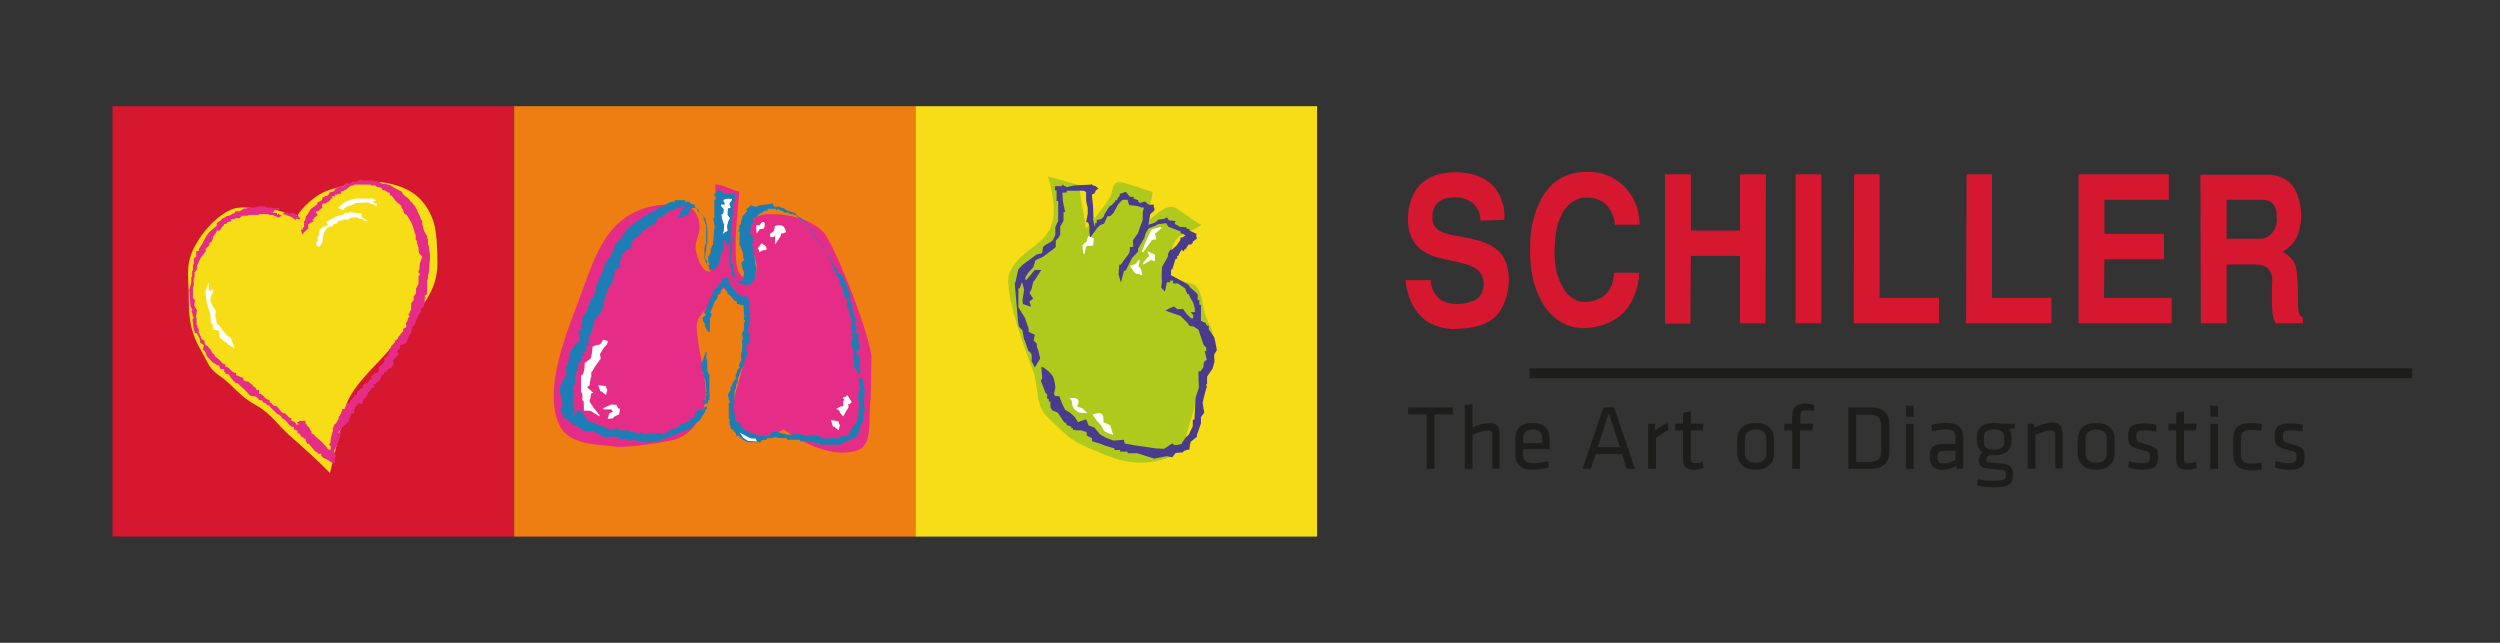
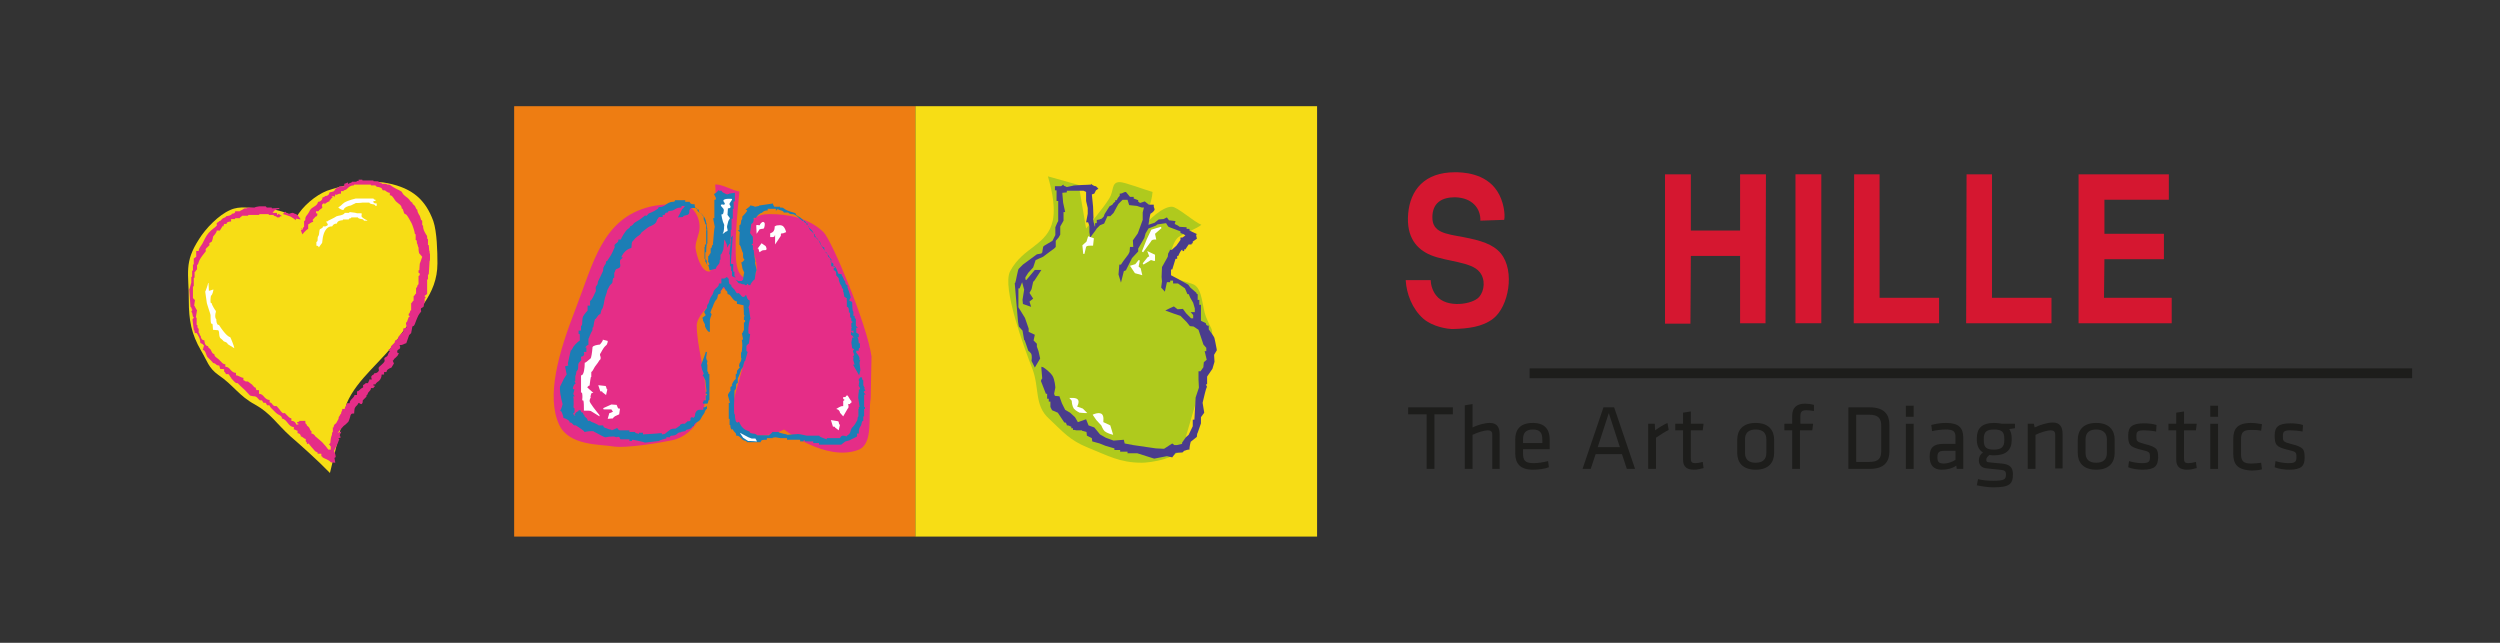
<svg xmlns="http://www.w3.org/2000/svg" version="1.1" id="Ebene_1" x="0px" y="0px" width="609.333px" height="156.667px" viewBox="0 0 609.333 156.667" xml:space="preserve">
  <rect x="0" y="0" width="609.333" height="156.667" fill="#333333" stroke="none" />
  <g>
    <g>
      <path fill="#1D1D1B" d="M347.716,100.983h-4.5v-1.699h10.9v1.699h-4.5v13.301h-1.9V100.983z" />
      <path fill="#1D1D1B" d="M363.716,114.284v-8.4c0-0.7-0.399-1-1.1-1c-0.8,0-2.5,0.5-3.7,1.1v8.301h-1.9v-15.5l1.9-0.301v5.7 c1.2-0.6,2.9-1.1,4.2-1.1c1.8,0,2.399,1.1,2.399,2.8v8.4H363.716L363.716,114.284z" />
      <path fill="#1D1D1B" d="M373.815,112.883c1.101,0,2.301-0.2,3.5-0.5l0.201,1.5c-1,0.4-2.5,0.6-3.9,0.6c-3.2,0-4.301-1.6-4.301-4 v-3.3c0-2.3,1-4.1,4.301-4.1c3.199,0,4.1,1.899,4.1,4.1v2.3h-6.5v0.9C371.215,112.183,371.616,112.883,373.815,112.883z M371.215,107.983h4.7v-0.899c0-1.5-0.5-2.4-2.3-2.4c-1.801,0-2.4,0.9-2.4,2.4V107.983z" />
      <path fill="#1D1D1B" d="M398.516,114.284h-2l-1.199-3.601h-6.4l-1.2,3.601h-2l5.101-15h2.6L398.516,114.284z M392.117,100.683 l-2.7,8.3h5.4L392.117,100.683z" />
      <path fill="#1D1D1B" d="M406.716,104.784c-1,0.5-2.2,1.3-3.1,1.899v7.601h-1.9v-11h1.601l0.1,1.6c0.8-0.6,1.9-1.3,3-1.8 L406.716,104.784z" />
      <path fill="#1D1D1B" d="M415.215,114.083c-0.699,0.2-1.5,0.399-2.3,0.399c-1.8,0-2.7-0.699-2.7-2.5v-7.1h-1.9v-1.6h1.9v-2.7 l1.9-0.3v3h3.1l-0.199,1.6h-2.9v6.8c0,0.8,0.1,1.2,1.1,1.2c0.5,0,1.1-0.1,1.801-0.3L415.215,114.083z" />
      <path fill="#1D1D1B" d="M427.917,114.483c-3.2,0-4.5-1.8-4.5-4.1v-3.2c0-2.3,1.3-4.1,4.5-4.1s4.5,1.8,4.5,4.1v3.2 C432.417,112.683,431.117,114.483,427.917,114.483z M427.917,104.683c-1.7,0-2.6,0.8-2.6,2.4v3.3c0,1.6,0.899,2.4,2.6,2.4 s2.6-0.801,2.6-2.4v-3.3C430.516,105.583,429.716,104.683,427.917,104.683z" />
      <path fill="#1D1D1B" d="M442.117,100.183c-0.601-0.1-1.4-0.2-1.8-0.2c-1.2,0-1.5,0.4-1.5,1.5v1.801h3.1l-0.2,1.6h-3v9.4h-1.899 v-9.4h-1.9v-1.6h1.9v-2c0-1.9,1.1-2.9,3.1-2.9c0.7,0,1.5,0.1,2.2,0.3V100.183z" />
      <path fill="#1D1D1B" d="M455.716,99.284c3.7,0,4.8,1.899,4.8,4.3v6.399c0,2.4-1.1,4.301-4.8,4.301h-5.2v-15H455.716z M452.417,112.583h3.2c2.3,0,2.899-0.9,2.899-2.7v-6.1c0-1.801-0.699-2.7-2.899-2.7h-3.2V112.583z" />
      <path fill="#1D1D1B" d="M464.516,101.583v-2.7h1.9v2.7H464.516z M464.516,114.284v-11h1.9v11H464.516z" />
      <path fill="#1D1D1B" d="M478.515,114.284h-1.6l-0.1-0.801c-1,0.7-2.2,1-3.601,1c-2,0-2.899-1.199-2.899-3.199 c0-2.301,1.1-3.101,3.399-3.101h2.9v-1.7c0-1.399-0.601-1.8-2.4-1.8c-1.1,0-2.399,0.2-3.3,0.4l-0.2-1.5c1-0.3,2.4-0.5,3.601-0.5 c3.1,0,4.199,1.2,4.199,3.6V114.284L478.515,114.284z M476.616,109.883h-2.8c-1.2,0-1.601,0.4-1.601,1.5s0.2,1.6,1.601,1.6 c0.899,0,2-0.399,2.8-0.899V109.883z" />
      <path fill="#1D1D1B" d="M491.015,104.383l-1.3,0.2c0.4,0.6,0.601,1.3,0.601,2.2v0.5c0,2.399-1.4,3.699-4.301,3.699 c-0.399,0-0.8,0-1.1-0.1c-0.4,0.3-0.8,0.7-0.8,1.2c0,0.399,0.2,0.6,0.7,0.6c1.1,0.101,1.699,0.2,3.1,0.3c2,0.2,2.7,1,2.7,2.601 c0,2.399-0.8,3.2-4.8,3.2c-1,0-2.7-0.2-4-0.5l0.3-1.5c1.1,0.3,2.6,0.399,3.7,0.399c2.8,0,3.1-0.399,3.1-1.5 c0-0.899-0.3-1.1-1.6-1.2c-1.2-0.1-1.601-0.199-2.9-0.3c-1.6-0.1-2.1-1-2.1-2c0-0.8,0.399-1.5,1-1.899c-1-0.601-1.5-1.7-1.5-3.101 v-0.3c0-2.4,1.1-3.8,4.3-3.8c0.6,0,1.3,0.1,1.8,0.2h3.2v1.1H491.015z M486.015,104.683c-1.8,0-2.5,0.601-2.5,2.2v0.5 c0,1.7,0.7,2.2,2.5,2.2c1.801,0,2.5-0.7,2.5-2.2v-0.5C488.515,105.284,487.916,104.683,486.015,104.683z" />
      <path fill="#1D1D1B" d="M500.917,114.284v-8.4c0-0.7-0.4-1-1.1-1c-0.801,0-2.5,0.5-3.7,1.1v8.301h-1.9v-11h1.5l0.2,0.899 c1.2-0.6,3.1-1.2,4.4-1.2c1.8,0,2.399,1.101,2.399,2.801v8.399h-1.8V114.284z" />
      <path fill="#1D1D1B" d="M510.917,114.483c-3.2,0-4.5-1.8-4.5-4.1v-3.2c0-2.3,1.3-4.1,4.5-4.1s4.5,1.8,4.5,4.1v3.2 C515.417,112.683,514.117,114.483,510.917,114.483z M510.917,104.683c-1.7,0-2.6,0.8-2.6,2.4v3.3c0,1.6,0.899,2.4,2.6,2.4 s2.6-0.801,2.6-2.4v-3.3C513.516,105.583,512.617,104.683,510.917,104.683z" />
      <path fill="#1D1D1B" d="M522.216,114.483c-1.1,0-2.6-0.199-3.5-0.6l0.2-1.5c0.9,0.3,2.2,0.5,3.1,0.5c1.7,0,2-0.3,2-1.5 s-0.1-1.3-2.3-1.8c-2.7-0.7-3-1.2-3-3.5c0-2,0.9-2.9,3.8-2.9c1.101,0,2.2,0.101,3.101,0.4l-0.101,1.6c-0.899-0.2-2.1-0.3-3-0.3 c-1.6,0-1.8,0.4-1.8,1.4c0,1.199,0,1.399,1.9,1.899c3.1,0.8,3.399,1.2,3.399,3.4C525.917,113.483,525.317,114.483,522.216,114.483 z" />
      <path fill="#1D1D1B" d="M535.417,114.083c-0.7,0.2-1.5,0.399-2.3,0.399c-1.8,0-2.7-0.699-2.7-2.5v-7.1h-1.9v-1.6h1.9v-2.7l1.9-0.3 v3h3.1l-0.2,1.6h-2.899v6.8c0,0.8,0.1,1.2,1.1,1.2c0.5,0,1.1-0.1,1.8-0.3L535.417,114.083z" />
      <path fill="#1D1D1B" d="M538.716,101.583v-2.7h1.9v2.7H538.716z M538.716,114.284v-11h1.9v11H538.716z" />
      <path fill="#1D1D1B" d="M544.316,110.483v-3.399c0-2.5,0.899-4,4.399-4c1,0,2,0.2,2.601,0.3l-0.2,1.6 c-0.9-0.199-1.601-0.199-2.4-0.199c-1.899,0-2.5,0.5-2.5,2.3v3.6c0,1.7,0.601,2.3,2.5,2.3c0.8,0,1.601-0.1,2.4-0.199l0.2,1.6 c-0.601,0.2-1.7,0.3-2.601,0.3C545.116,114.483,544.316,112.983,544.316,110.483z" />
      <path fill="#1D1D1B" d="M557.917,114.483c-1.1,0-2.6-0.199-3.5-0.6l0.2-1.5c0.899,0.3,2.2,0.5,3.1,0.5c1.7,0,2-0.3,2-1.5 s-0.1-1.3-2.3-1.8c-2.7-0.7-3-1.2-3-3.5c0-2,0.9-2.9,3.8-2.9c1.101,0,2.2,0.101,3.101,0.4l-0.101,1.6c-0.899-0.2-2.1-0.3-3-0.3 c-1.6,0-1.8,0.4-1.8,1.4c0,1.199,0,1.399,1.9,1.899c3.1,0.8,3.399,1.2,3.399,3.4C561.716,113.483,561.016,114.483,557.917,114.483 z" />
      <path fill="#1D1D1B" d="M587.917,89.784h-215.1v2.399h215.1V89.784z" />
-       <path fill="#D51730" d="M536.417,78.784h6.3V64.483h7.3c2.2,0,3.7,1.2,3.801,3.601c-0.101,2.6-0.101,5.5,0,7.3 c0,1.2,0.3,2.3,0.8,3.4h6.7v-1.301c-0.7-0.5-1.2-0.899-1.2-3c0-1.8-0.101-6.6-0.3-8.1c-0.301-3.3-2.301-4.2-3.4-5 c2-1.4,3.4-2.6,4.1-5.7c0.801-3.1,0.2-5.7-0.3-7.3c-0.899-3.9-3.899-5.6-7-5.8h-16.899L536.417,78.784z M542.716,48.683h8.4 c2.8,0,3.8,1.5,3.8,4.1c0.4,3.6-2.3,5.4-3.7,5.4h-8.5V48.683z" />
      <path fill="#D51730" d="M506.617,42.483v36.3h22.7v-6.2h-16.5l0.1-9.4h14.5v-6.2h-14.5v-8.3h15.7v-6.2H506.617z" />
      <path fill="#D51730" d="M451.917,42.483l-0.1,36.3h20.8v-6.2h-14.5v-30.1H451.917z" />
      <path fill="#D51730" d="M479.317,42.483l-0.101,36.3h20.8v-6.2h-14.5v-30.1H479.317z" />
      <path fill="#D51730" d="M443.917,42.483h-6.3v36.3h6.3V42.483z" />
      <path fill="#D51730" d="M405.817,78.883h6.199l0.101-16.5h12v16.4h6.2l0.1-36.3h-6.3v13.7h-12v-13.7h-6.3V78.883z" />
-       <path fill="#D51730" d="M393.417,66.483c-0.2,1.601-0.3,5.301-4.6,6.7c-0.9,0.3-1.801,0.4-2.601,0.4c-0.899,0-1.7-0.2-2.399-0.601 c-1.601-0.8-2.9-2.399-3.9-5.1c-0.9-2.2-1.1-5-1-7.6s0.5-5,1-6.3c1-3.1,3.2-5.5,6.1-5.8c6-0.5,7.5,4.6,7.601,6.6h6 c0-1.8-0.3-6.5-4.601-10.1c-3-2.5-6-2.8-8.199-2.8c-7.9,0-11.5,5.3-13.2,12.1c-0.5,2-0.7,4.5-0.7,7c0,2.4,0.2,4.7,0.6,6.4 c1.601,7.7,6.301,12.9,13,12.6c3.801-0.199,7.2-1.8,8.9-3.5c2.3-2.1,4.1-6.3,4.1-10H393.417z" />
      <path fill="#D51730" d="M366.617,53.583c0.3-1.2-0.101-4.6-1.7-7c-2.9-4.5-8.6-4.6-10.3-4.6c-7.4,0-10.9,4.3-11.4,10.1 c-0.5,5.9,2.2,8.7,5.5,10.1c3.9,1.6,9.9,1.6,11.9,4.101c1.5,1.8,1.2,4.6-0.101,6.1c-0.8,0.9-2.699,1.6-4.8,1.7 c-2.1,0.1-4.399-0.4-5.7-2.101c-1-1.3-1.3-2.8-1.3-3.699h-6.1c0.2,3.399,1.6,7,4.3,9.399c2.2,1.9,5.9,2.601,7.5,2.5 c3.4-0.1,6.9-0.5,9.5-2.5c3.8-2.899,5.4-11.6,1.9-15.9c-1.9-2.3-5-3.2-9.2-4c-4.3-0.8-7.5-1.1-7.5-4.8c0-3.7,2.5-4.9,5.5-4.9 c4.3,0.1,6.3,2.8,6.2,5.7L366.617,53.583z" />
-       <path fill="#D51730" d="M27.417,25.883h97.9v104.9h-97.9V25.883z" />
      <path fill="#F7DD15" d="M72.216,52.983c-2.8-1.4-5.5-2.2-8.6-2.2c-2.7,0-5.1-0.7-7.5,0.4c-2.8,1.2-6,4.5-7.6,7.1 c-3.7,5.7-2.5,8.2-2.5,14.9c0,4.8,0.6,8.2,3,12.3c1.5,2.5,1.8,4.2,4.2,5.9c3.7,2.5,5,5.1,8.9,7.2c3.8,2.1,5.3,4.7,8.6,7.7 c2.9,2.5,7,6.199,9.7,9l4.1-17c2.6-6.101,8.9-10.4,12.5-15.801c4.3-6.399,9.6-10.5,9.6-18.3c0-2.9-0.1-7.6-1-10.3 c-1.9-5.2-5.1-8-11-9.2c-5.5-1.2-11.8,0.8-14.9,1.8C76.917,47.583,73.716,50.283,72.216,52.983z" />
      <path fill="#E52D87" d="M72.117,53.683c-0.1-0.1-0.9-0.7-1.3-0.9c-0.5-0.2-1.8-0.6-1.8-0.6h-0.1l0.6-0.6c0,0,0,0,0.1,0.1 c0.1,0.1,0.4,0.4,0.7,0.4c0,0,0,0,0.1,0c0.1,0,0.2,0,0.4-0.1c0.1,0,0.3-0.1,0.4-0.1s0.1,0,0.2,0c0.1,0.1,0.3,0.1,0.4,0.2 c0.2,0,0.3,0.1,0.5,0.2c0.3,0.2,0.5,0.5,0.7,0.8c0.1,0.1,0.2,0.2,0.2,0.3v0.1l-1.1-0.2V53.683z M81.717,112.784l-1.1-0.101 c-0.1-0.3-1.1-0.8-1.4-0.899l-0.6-0.301c0-0.199-0.1-0.199-0.3-0.3v-0.6h-0.9v-0.3h-0.1c-0.1-0.101-0.3-0.2-0.5-0.301 c-0.3-0.3-1.5-1.699-1.7-2c0,0.101,0,0.101,0,0.2h-0.3c0-0.3-0.1-0.5-0.3-0.6v-0.601c-0.3,0-0.4-0.199-0.6-0.3 c-0.2-0.1-0.3-0.3-0.6-0.3c0-0.5-0.4-0.8-0.8-0.8v-0.601c-0.2,0-0.3-0.1-0.5-0.199c-0.1-0.101-0.2-0.101-0.4-0.101v-0.6 c-0.7,0-1.1-0.5-1.5-1s-0.7-0.9-1.4-1.101c0-0.5-0.4-0.699-0.8-0.899c-0.2-0.101-0.5-0.3-0.7-0.5c-0.2-0.2-0.4-0.4-0.6-0.601 c-0.2-0.199-0.4-0.399-0.6-0.6c-0.1-0.1-0.1-0.2-0.2-0.3c0-0.101-0.1-0.2-0.2-0.3c-0.1,0-0.1,0-0.2,0c-0.1,0-0.1,0-0.2,0 s-0.1,0-0.1,0c-0.1-0.101-0.1-0.2-0.2-0.301c0-0.1-0.1-0.199-0.2-0.3c-0.1,0-0.1,0-0.2,0s-0.1,0-0.2,0c-0.1,0-0.1,0-0.1,0 c-0.1-0.1-0.1-0.2-0.2-0.3c0-0.1-0.1-0.2-0.2-0.3c-0.1,0-0.1,0-0.2,0s-0.1,0-0.2,0c-0.1,0-0.1,0-0.1,0c-0.1-0.101-0.3-0.3-0.4-0.4 c-0.2-0.2-0.3-0.399-0.6-0.5c-0.1-0.1-0.4-0.1-0.6-0.1c-0.4-0.101-0.8-0.101-0.9-0.3c-0.9-1-1.3-1.4-2.1-2.101 c-0.2-0.2-0.4-0.399-0.7-0.7c-0.1-0.1-0.1-0.1-0.2-0.1h-0.1c-0.1,0-0.2,0-0.3-0.1c-0.4-0.301-0.6-0.601-0.9-0.9 c-0.1-0.1-0.2-0.2-0.2-0.3c-0.1-0.101-0.2-0.3-0.3-0.4c-0.1-0.2-0.2-0.399-0.4-0.5c-0.1,0-0.1,0-0.2,0c-0.1,0-0.1,0-0.2,0 s-0.1,0-0.1,0c-0.1-0.1-0.2-0.2-0.2-0.3c-0.1-0.1-0.2-0.3-0.3-0.3v-0.601c-0.4,0-1-0.1-1-0.1v-0.1c0-0.101-0.1-0.4-0.2-0.7 c-0.5,0-0.6-0.101-0.8-0.3c-0.2-0.101-0.3-0.301-0.7-0.301c0-0.1-0.3-0.399-0.6-0.699c-0.3-0.301-0.6-0.601-0.8-0.801 c-0.1-0.199-0.2-0.399-0.3-0.699c-0.2-0.5-0.3-0.9-0.8-1l0.3-1.101c-0.2-0.1-0.3-0.2-0.3-0.3l-0.6-0.3c0-0.9-0.3-1.4-0.7-2.101 c-0.1-0.1-0.1-0.199-0.2-0.3c-0.5,0.101-0.5-0.1-0.5-0.3s0-0.4-0.2-0.4l-0.3-2.5c0,0,0,0,0-0.1s0.2-0.3,0.3-0.4v-0.199 c-0.1,0-0.1,0-0.2-0.101c-0.1-0.5-0.2-1.1-0.3-1.1h-0.1v-0.101l0.3-0.5c-0.1,0-0.1,0-0.2-0.1c0-0.3-0.1-0.5-0.3-0.6l-0.3-4.301 c0.1,0,0.2-0.6,0.3-0.899c0.1-0.5,0.2-0.601,0.2-0.7v-1.4c0.1,0,0.2,0,0.2-0.1v-1.4c0.1,0,0.2,0,0.2-0.1v-1.4c0.1,0,0.2,0,0.2-0.1 v-1.4c0.1,0,0.2-0.1,0.3-0.2s0.2-0.1,0.3-0.2v-1.4h0.6c0-0.5,0.3-0.9,0.5-1.2c0.1-0.2,0.3-0.4,0.4-0.6c0.1-0.2,0.2-0.4,0.3-0.6 c0.5-1,0.9-1.8,1.8-2.6c0.2-0.2,0.4-0.3,0.6-0.5c0.3-0.2,0.5-0.4,0.8-0.7c0.1-0.1,0-0.2,0-0.3c0-0.1,0-0.2,0-0.3 c0.1-0.1,0.2-0.2,0.3-0.2c0.1-0.1,0.3-0.2,0.3-0.3c0.2,0,0.4-0.1,0.5-0.3c0.1-0.1,0.2-0.2,0.3-0.3s0.2-0.1,0.4-0.2 c0.2-0.1,0.5-0.2,0.5-0.4c0.3,0,1.4-0.2,1.4-0.6c0.4,0,0.8-0.1,0.8-0.6h1.1c0.1-0.1,0.3-0.2,0.7-0.4c0.1-0.1,0.2-0.1,0.3-0.2 c0.1-0.1,0.3-0.1,0.5-0.1c0.2,0,0.4,0,0.4-0.2h1.7c0.1-0.1,1-0.3,1.2-0.3h0.1h1.4c0.1,0,0.2,0.2,0.3,0.3h1.2c0,0.1,0,0.2,0.1,0.2 l1.8-0.1v0.1c-0.1,0.2-0.5,0.2-0.6,0.2c-0.1,0.1-0.5,0.3-0.6,0.3c-0.2,0.2-0.4,0.5-0.5,0.6h1.1v0.5c0.1,0,0.3-0.1,0.3-0.2v-0.1 c0.3,0.2,0.8,0.5,0.8,0.5l0.1,0.1h-0.1c-0.3,0-0.5,0.1-0.5,0.3h-0.6c-0.1-0.2-0.2-0.2-0.4-0.3c-0.2,0-0.4-0.1-0.5-0.3h-1.1 c0-0.1,0-0.2-0.1-0.2h-2.2c0,0.1,0,0.1-0.1,0.2h-2.6c0,0.1,0,0.1-0.1,0.2h-1.4c0,0-0.1,0.1-0.2,0.2c-0.2,0.1-0.4,0.3-0.4,0.4h-1.1 c0,0.1,0,0.1-0.1,0.2h-0.9v0.6c-0.7,0-1.1,0.2-1.1,0.6h-0.6l-0.2,0.6h-0.1c0-0.1,0-0.1,0-0.2l-0.8,1.3v-0.1c0,0,0,0-0.3,0 c-0.1,0-0.3,0-0.4,0c0,0.6-0.8,1.3-0.9,1.5c0,0.3-0.2,1-0.3,1.2c-0.1,0.1-0.2,0.1-0.3,0.2c-0.1,0-0.2,0.1-0.3,0.2 c0,0.1,0,0.1,0,0.2s0.1,0.2,0,0.3s-0.3,0.3-0.4,0.4c-0.2,0.2-0.4,0.3-0.5,0.6c0,0.1,0,0.1,0,0.2s0.1,0.2,0,0.3 c-0.6,0.8-1,1.2-1.5,2.1c-0.1,0.2-0.1,0.3-0.2,0.5c-0.1,0.3-0.1,0.6-0.4,0.7v1.1c-0.1,0-0.2,0.2-0.3,0.3 c-0.1,0.101-0.1,0.301-0.3,0.301v1.399c-0.1,0-0.2,0-0.2,0.101v2c-0.1,0-0.2,0-0.2,0.1v2.8c0.1,0,0.2,0.101,0.2,0.2 c0.1,0.1,0.2,0.2,0.3,0.2l-0.2,1.399c0.1,0.101,0.2,0.2,0.3,0.5c0.1,0.2,0.3,0.601,0.4,0.601l-0.3,1.8c0.1,0,0.1,0,0.2,0.1v1.7 c0.1,0,0.1,0,0.2,0.101v0.1c0,0.3,0,0.7,0.3,0.7v1.1c0.1,0,0.1,0,0.2,0.101c0,0.3,0.1,0.5,0.3,0.6c0,0.6,0.3,1,0.9,1.1 c0,0.4,0.1,1.301,0.9,1.4c0,0.2,0.1,0.4,0.3,0.5c0.1,0.1,0.2,0.2,0.3,0.3c0.1,0.101,0.1,0.3,0.2,0.4c0.2,0.399,0.3,0.7,0.7,0.7 c0,0.5,0.3,0.699,0.7,1c0.2,0.1,0.3,0.3,0.5,0.399c0.1,0.101,0.2,0.3,0.4,0.4c0.3,0.399,0.6,0.7,1.1,0.7v0.6c0.6,0,1,0.4,1.3,0.8 c0.4,0.4,0.7,0.7,1.3,0.7v0.6c0.4,0,0.6,0.2,0.9,0.301c0.3,0.1,0.5,0.3,0.9,0.3v0.6c0.2,0,0.3,0.101,0.4,0.2 c0.1,0,0.1,0.1,0.2,0.1c0.1,0,0.1,0,0.2,0s0.1,0,0.2,0c0.1,0,0.1,0,0.1,0c0.2,0.2,0.6,0.4,0.8,0.601c0.2,0.1,0.3,0.2,0.3,0.3 c0.1,0.1,0.2,0.1,0.2,0.2c0.2,0.2,0.3,0.399,0.6,0.399c0,0.2,0.1,0.5,0.2,0.601h0.1c0.1,0,0.2,0,0.3,0c0.1,0,0.2,0,0.2,0v0.899 c0.6,0,1,0.4,1.3,0.801c0.4,0.399,0.7,0.699,1.3,0.699v0.601c0.3,0,0.5,0.2,0.7,0.5c0.1,0.2,0.3,0.3,0.5,0.399c0.1,0,0.1,0,0.2,0 s0.1,0,0.2,0c0.1,0,0.1,0,0.1,0c0.3,0.301,0.5,0.601,0.7,0.801c0.2,0.3,0.4,0.6,0.8,0.899c0.1,0.101,0.2,0,0.3,0h0.1 c0.1,0,0.1,0,0.2,0.101c0.2,0.199,0.3,0.3,0.5,0.5c0.3,0.3,0.5,0.6,1,0.699v0.601c0.6,0,1,0.3,1.2,0.899h0.5c0,0,0,0,0-0.1v-0.1 c0-0.101-0.1-0.101-0.2-0.101h-0.1v-0.3c0.3,0,0.5-0.1,0.6-0.3h1.4v0.1c0,0.3,0,0.7,0.3,0.7c0,0.2,0.1,0.4,0.3,0.5 c0.1,0.1,0.2,0.2,0.3,0.3c0.1,0.101,0.1,0.2,0.2,0.4s0.2,0.5,0.4,0.5v0.6c0.4,0,0.7,0.3,0.9,0.601c0.1,0.1,0.1,0.199,0.2,0.199 c0.3,0.301,0.5,0.4,0.7,0.601c0.2,0.2,0.5,0.399,0.8,0.7c0.5,0.5,1.4,1.6,1.5,1.8h0.6v-0.8c-0.1,0-0.1-0.101-0.2-0.2 c0-0.101-0.1-0.2-0.2-0.2h-0.1l0.1-0.1c0,0,0.2-0.2,0.3-0.301c0-0.199,0.1-1.3,0.3-1.8c0.1-0.1,0.1-0.3,0.1-0.399 c0-0.2,0-0.4,0.2-0.5c0-1.101,0-1.101,0-1.101h0.2c0-0.5,0.2-0.8,0.6-1l0.6-1.1c0-0.2,0-0.601,0.3-0.7v-0.2c0-0.1,0.2-0.2,0.3-0.3 c0-0.3,0.1-0.5,0.2-0.7c0.1-0.1,0.1-0.3,0.1-0.5h0.6c0-0.3,0.2-0.6,0.3-0.8c0.1-0.2,0.2-0.4,0.3-0.6h0.6 c0-0.5,0.3-0.801,0.6-1.101c0.3-0.3,0.5-0.5,0.6-0.899h0.6v-0.9c0.3,0,0.5-0.2,0.7-0.4c0.1-0.1,0.1-0.1,0.2-0.199 c0.1-0.101,0.2-0.101,0.3-0.2c0.1,0,0.2-0.101,0.3-0.2c0-0.1,0-0.1,0-0.2c0-0.1-0.1-0.2,0-0.3s0.2-0.2,0.3-0.2 c0.1-0.1,0.3-0.2,0.3-0.3h0.6c0-0.2,0.1-0.3,0.2-0.5c0.1-0.1,0.1-0.2,0.1-0.4h0.6c0-0.1,0-0.199-0.1-0.3c0-0.2-0.1-0.399,0.1-0.6 c0.1-0.101,0.2-0.2,0.3-0.2c0.1-0.1,0.3-0.2,0.3-0.4c0.5,0,0.9-0.199,1.1-0.6c0.1-0.1,0-0.2,0-0.4c0-0.199-0.1-0.3,0-0.399 c0.2-0.3,0.4-0.4,0.6-0.601c0.3-0.3,0.6-0.5,0.8-0.899c0.1-0.101,0-0.2,0-0.4s-0.1-0.3,0-0.399c0.1-0.2,0.3-0.2,0.4-0.301 c0.2-0.1,0.3-0.199,0.4-0.399c0-0.101,0.1-0.2,0.1-0.3c0.1-0.2,0.2-0.5,0.4-0.601l-0.3-0.5c0.4-0.1,0.6-0.399,0.6-0.8l0.9-0.9 c0-0.5,0.2-0.6,0.5-0.699c0.2-0.101,0.4-0.2,0.4-0.7l0.8-0.9c0,0,0,0,0.1-0.1c0.1,0,0.2-0.101,0.3-0.3c0-0.101,0-0.2,0-0.301 c0-0.1-0.1-0.3,0-0.399c0.1-0.101,0.2-0.101,0.4-0.101c0.1,0,0.2,0,0.3-0.1c0.1-0.2,0.1-0.4,0-0.7s-0.1-0.6,0.2-0.8l0.4-1.1 c0.1,0,0.2,0,0.2-0.101v-0.2c-0.1,0-0.1,0-0.2-0.1v-0.4c0.2-0.1,0.2-0.199,0.3-0.399c0-0.2,0.1-0.4,0.3-0.5v-1.7 c0.1,0,0.2-0.2,0.3-0.3c0.1-0.101,0.1-0.3,0.3-0.3v-1.101c0.1,0,0.2-0.2,0.3-0.3s0.1-0.3,0.3-0.3v-1.4c0.2-0.1,0.2-0.2,0.3-0.399 c0-0.2,0.1-0.4,0.3-0.5v-2c0.2-0.101,0.3-0.2,0.3-0.4c0-0.1,0-0.4-0.3-0.4v-0.6c0.1,0,0.2,0,0.2-0.1l0.1-1.5l0.6-1.7l-0.7-0.8 c-0.1-0.1-0.2-0.6-0.2-1.5c-0.1,0-0.1-0.2-0.2-0.5c0-0.2-0.1-0.4-0.2-0.5v-0.1c0-0.3,0-0.7-0.3-0.7v-1.4c-0.1,0-0.1,0-0.2-0.1 c0-0.5-0.6-2.2-0.8-2.6c-0.2-0.4-1-1.8-1.2-2c-0.1-0.1-0.2-0.1-0.3-0.2c-0.1,0-0.2-0.1-0.3-0.2c-0.1-0.2-0.1-0.4-0.2-0.6 c-0.1-0.3-0.1-0.5-0.4-0.6c0-0.6-0.4-0.9-0.8-1.2c-0.2-0.2-0.4-0.3-0.6-0.5c-0.2-0.2-0.3-0.4-0.5-0.7c-0.3-0.4-0.5-0.8-1-0.8v-0.6 c-0.4,0-0.6-0.2-0.8-0.3c-0.1-0.1-0.3-0.2-0.4-0.3c-0.1,0-0.1,0-0.2,0s-0.2,0-0.3,0c-0.1-0.1-0.1-0.2-0.2-0.3 c0-0.1-0.1-0.2-0.2-0.3c-0.2-0.1-0.4-0.1-0.6-0.2c-0.3,0-0.7-0.1-0.8-0.4h-1.1c0-0.1,0-0.2-0.1-0.2h-4c0,0.1,0,0.1-0.1,0.2 c-0.8,0-1.2,0.4-1.7,0.9c-0.1,0.1-0.3,0.2-0.4,0.2c-0.2,0.1-0.4,0.1-0.4,0.3h-0.6v0.6c-0.5,0-0.7,0.1-1.1,0.3h-0.1v-0.1 c0-0.1,0-0.1,0-0.2l-0.5,0.9v-0.1c0-0.1,0-0.2-0.1-0.2c-0.2,0-0.5,0.1-0.5,0.1c0,0.1,0.1,0.1,0.2,0.1h0.1c0,0-0.2,0.3-0.3,0.3 c-0.2,0.3-0.4,0.5-0.4,0.5c-0.1,0-0.1,0.1-0.1,0.2v0.1c-0.4,0-1.1,0.6-1.1,0.6l-0.1,0.1v-0.1c0-0.1-0.1-0.2-0.2-0.2 c0,0.1-0.1,0.1-0.2,0.2c-0.1,0-0.1,0.1-0.2,0.2s0,0.2,0,0.4c0,0.2,0.1,0.3,0,0.4c-0.1,0.1-0.3,0.2-0.4,0.3 c-0.2,0.1-0.4,0.3-0.5,0.5h-0.6v0.5c0,0,0,0,0.1,0h0.1c0.1,0,0.1,0,0.1,0v0.1c0,0.1,0.1,0.3,0,0.4c-0.1,0.2-0.2,0.3-0.4,0.3 l-0.8,0.9c0.1,0,0.1,0,0.2,0.1v0.3c-0.3,0-0.5,0.2-0.7,0.3c-0.1,0.1-0.3,0.2-0.5,0.3v1.1c-0.5,0.2-1.4,1.3-1.4,1.3v0.1l-0.4-1.1 h0.1c0.1,0,0.2,0,0.3-0.1v-0.2c-0.1,0-0.2-0.1-0.3-0.1v0.2h0.4c0-0.2,0-0.5,0.3-0.6v-1.4c0.3-0.1,0.3-0.3,0.3-0.6 c0-0.2,0.1-0.4,0.2-0.6c0.3-0.4,0.5-0.6,0.7-1c0.1-0.1,0.1-0.3,0.2-0.4c0.3-0.5,0.7-0.7,1-0.9c0.5-0.3,0.9-0.6,1-1.2 c0.6,0,1.1-0.5,1.1-1.1c0.3,0,0.5-0.1,0.6-0.3c0.6,0,1-0.3,1.1-0.9c0.2,0,0.9-0.2,1.1-0.3c0.1-0.1,0.1-0.2,0.2-0.3 c0-0.1,0.1-0.2,0.2-0.3c0.1-0.1,0.2-0.1,0.4-0.2c0.2-0.1,0.5-0.2,0.5-0.4h1.2v-0.6c0.2,0,0.8-0.3,0.8-0.3h0.1v0.1 c0,0.1,0,0.2,0.1,0.2h0.2c0-0.1,0-0.1,0.1-0.2c0.3,0,0.5-0.1,0.6-0.3h1.1c0-0.1,0-0.1,0.1-0.2h0.4v-0.3h0.9c0,0.1,0,0.2,0.1,0.2 h2.6c0,0.1,0,0.2,0.1,0.2h1.1c0.1,0.2,0.2,0.2,0.4,0.3c0.2,0,0.4,0.1,0.5,0.3h1.1c0,0.2,0.2,0.2,0.4,0.2s0.3,0,0.5,0.1 c0.6,0.5,1.1,0.7,1.6,1c0.3,0.1,0.6,0.3,1,0.5c0.2,0.1,0.3,0.3,0.4,0.5c0.1,0.1,0.1,0.2,0.3,0.4c0.2,0.2,0.4,0.3,0.6,0.5 c0.2,0.1,0.4,0.3,0.6,0.5c0.1,0.1,0.2,0.2,0.3,0.4c0.2,0.2,0.3,0.4,0.6,0.5c0,0.2,0.1,0.4,0.3,0.5c0.1,0.1,0.2,0.2,0.3,0.3 c0.1,0.1,0.1,0.2,0.2,0.4c0.1,0.2,0.2,0.5,0.4,0.5c0,0.5,0.2,0.8,0.4,1.2c0.1,0.1,0.1,0.2,0.2,0.3c0.1,0.2,0.1,0.4,0.2,0.6 c0.1,0.3,0.1,0.5,0.4,0.6v1.1c0.1,0,0.1,0,0.2,0.1c0,0.9,0.3,1.4,0.7,2.1c0.1,0.1,0.1,0.2,0.2,0.3s0.1,0.3,0.1,0.5s0,0.4,0.2,0.4 v1.4c0.1,0,0.1,0,0.2,0.1l0.1,1.3c0.1,0,0.1,0.2,0.1,0.4c0,0.1,0,0.3,0.1,0.4v0.3c0,0.1,0,0.4,0,0.7c0,0.5,0,0.7-0.1,0.7l-0.2,3.3 c-0.1,0-0.2,0-0.2,0.1v1.101c-0.1,0-0.2,0-0.2,0.1v3.5c-0.1,0-0.2,0.101-0.3,0.2c-0.1,0.1-0.2,0.1-0.3,0.2v0.2 c0.1,0,0.1,0,0.2,0.1v0.3c-0.1,0-0.2,0-0.2,0.101v1.1c-0.2,0-0.2,0.2-0.2,0.4c0,0.199,0,0.3-0.1,0.5c-0.1,0.1-0.2,0.1-0.3,0.199 c-0.1,0-0.2,0.101-0.3,0.2c-0.1,0.101,0,0.2,0,0.4s0.1,0.3,0,0.399c-0.6,0.7-0.8,1.2-1,1.7c-0.1,0.3-0.3,0.7-0.5,1.3 c0,0.101-0.1,0.101-0.1,0.2c-0.1,0.2-0.1,0.2-0.3,0.3c0,0-0.1,0-0.2,0.101l-0.3,1.6l-0.5,0.5c-0.1,0.2-0.4,1.3-0.7,2h-0.1 c-0.1,0-0.3,0.101-0.5,0.2c-0.2,0.1-0.5,0.2-0.6,0.2c0,0,0,0-0.1,0h-0.3c0,0.1,0,0.2,0.1,0.3c0,0.2,0.1,0.4-0.1,0.6 c-0.1,0.101-0.2,0.2-0.3,0.2c-0.2,0.101-0.3,0.3-0.3,0.5c0,0.101,0,0.4,0.3,0.4h0.1v0.1c-0.1,0.101-0.3,0.4-0.3,0.5l-0.6,0.601 c-0.1,0-0.2,0.199-0.3,0.3c-0.1,0.1-0.1,0.3-0.3,0.3l0.3,0.7l-0.6,1c-0.8,0.3-1.2,0.6-1.2,1.1h-0.6v0.601h-0.6 c0,0.6-0.2,1.1-0.6,1.5c-0.1,0.1-0.2,0.199-0.4,0.3c-0.2,0.2-0.4,0.3-0.5,0.6h-0.5c0,0,0,0,0,0.101v0.1c0,0.1,0.1,0.1,0.2,0.1h0.1 v0.301c-0.2,0-0.2,0.1-0.3,0.3h-0.6c0,0.399-0.2,0.6-0.4,0.8c-0.2,0.2-0.4,0.4-0.4,0.7c-0.1,0.1-0.3,0.3-0.3,0.3v0.3l-0.3,0.3 l-0.6,0.601v0.1c0,0.3,0,0.5-0.2,0.7c0,0.1-0.1,0.1-0.2,0.1s-0.3-0.1-0.4-0.199l-0.1-0.101c-0.1,0-0.2,0.101-0.3,0.3 c0,0.101-0.1,0.2-0.2,0.301c-0.4,0.3-0.6,0.8-0.6,0.899c0,0.101-0.1,0.7-0.1,1.101c-0.4,0-0.7,0-0.8,0.3c-0.1,0.1-0.1,0.3-0.2,0.6 c-0.1,0.4-0.3,0.9-0.4,1.101c-0.3,0.3-0.9,0.899-1,0.899c-0.1,0-1,1.101-1.6,1.8l0.9-0.3l-0.4,0.8c0,0.101,0,0.2,0.1,0.301 c0,0.1,0.1,0.199,0.1,0.399c-0.2,0-0.5,0.101-0.6,0.2c0,0.1,0.1,0.1,0.2,0.1h0.1l-0.5,1.301l-0.8,1.6c0.1,0.2,0.4,1,0.4,1.4 c0,0.199-0.2,0.3-0.3,0.3L81.717,112.784z" />
      <path fill="#FFFFFF" d="M77.716,60.283c-0.1-0.3-0.3-0.4-0.6-0.4v-0.9c0.3-0.1,0.3-0.4,0.3-0.7c0-0.3,0-0.5,0.2-0.8 c0.1-0.1,0.2-0.6,0.2-0.9c0-0.3,0.1-0.5,0.1-0.6c0.1-0.2,0.3-0.2,0.4-0.3c0.2-0.1,0.4-0.2,0.4-0.5h0.6c0.3-0.1,0.6-0.3,0.6-0.4 s-0.2-0.5-0.4-0.7v-0.1h0.1c0.2,0,0.3-0.1,0.4-0.2c0.1,0,0.1-0.1,0.2-0.1c0.1,0,0.3-0.2,0.6-0.3c0.4-0.2,1-0.5,1.1-0.6 s0.3-0.1,0.6-0.2c0.6-0.1,1.4-0.3,1.5-0.7h1.1c0-0.1,0-0.1,0.1-0.2c1,0.1,1.6,0.2,1.8,0.3h1.1c0.1,0.2,0,0.5,0,0.6v0.1 c0,0.3,1,0.9,1.4,1v0.1h-0.8c-0.1-0.3-0.4-0.4-0.7-0.4c-0.3-0.1-0.7-0.1-0.8-0.4h-1.6c0,0.1,0,0.1-0.1,0.2c-0.3,0-0.5,0.1-0.5,0.3 h-1.4c0,0.1-0.1,0.1-0.1,0.2c-0.4,0-1.3,0.1-1.4,0.8c-0.5,0-0.9,0.2-1.1,0.6c0,0.1-0.1,0.1-0.2,0.1c-0.5,0-2,0.2-2.3,4 L77.716,60.283z M83.716,51.183c-0.6,0-1.2-0.5-1.2-0.6l-0.1-0.1h0.1c0.1,0,0.3-0.2,0.6-0.4c0.2-0.2,0.5-0.5,0.8-0.7 c1-0.6,2.8-1,2.8-1h0.1c0,0,0.1,0,0.3,0c0.3,0,0.8,0,1.2,0c0.5,0,0.9,0,1.2,0c0.2,0,0.3,0,0.4,0h1.1c0.1,0.2,0.2,0.3,0.5,0.3v0.3 h-0.5c0,0,0,0,0,0.1v0.1c0,0.4,0.5,0.4,0.8,0.4v0.6h-0.3c-0.1-0.3-0.4-0.4-0.7-0.4c-0.3-0.1-0.7-0.1-0.8-0.4h-1.7 c-0.1,0-0.4,0.1-1.6,0.1c-0.1,0.1-0.2,0.1-0.6,0.3c-0.2,0.1-0.6,0.3-0.6,0.3C84.916,50.183,83.916,50.483,83.716,51.183z M57.116,84.883l-1.6-1c-0.1-0.3-0.3-0.4-0.5-0.5s-0.4-0.1-0.6-0.3c-0.1-0.2-0.3-0.3-0.5-0.5c-0.1-0.101-0.3-0.2-0.3-0.3 c-0.1-0.2-0.2-0.5-0.2-0.9s-0.1-0.9-0.3-0.9l-1.2-0.1c0-0.3-0.1-1.1-0.1-1.3c0-0.101-0.1-0.2-0.2-0.2s-0.2,0-0.2-0.2 c-0.1-0.3-0.1-1.8-0.1-1.899c0-0.101-0.1-0.4-0.4-1.301c-0.2-0.699-0.5-1.5-0.5-1.6l-0.4-2.8c0.1-0.101,0.7-1.8,0.7-2.101h0.1 l0.1,1.9c0.1,0,0.7-0.2,1-0.3h0.1v0.1c0,0-0.2,1.2-0.6,1.4c-0.1,0.5-0.2,1.6,0,1.8c0,0,0,0,0.1,0h0.1v0.1 c0,0.301,0.9,1.801,1,1.801c0,0.199,0,0.399-0.1,0.6c-0.1,0.6-0.1,1.2,0.2,1.4c0,0.6,0.1,1.1,0.4,1.399h0.1h0.1 c0.1,0,0.1,0,0.1,0.101c1.5,2.3,2.3,2.8,2.7,2.899C56.216,82.284,57.116,84.483,57.116,84.883z" />
      <path fill="#EE7D12" d="M125.317,25.883h97.8v104.9h-97.8V25.883z" />
      <path fill="#E52D87" d="M174.316,44.983l0.4,6.8c0,3.9-0.4,14.4-1.9,14.4c-1.9,0-3-3.7-3.3-5.8c0-1.9,1-3.2,1-5 c0-2.9-1.8-5.6-4.6-5.6c-1.2,0-4.6-0.1-7.5,0.6c-11.7,2.9-13.8,13.8-18.2,25.1c-4,10.301-7.2,21.101-3.9,28.101 c2.4,5.1,10.1,4.7,12.9,5.2c3.5,0.6,12.3-1,14.7-1.5c5.7-1.301,8.1-7.5,8.1-11.2c0-5-2.2-11.8-2.2-16.8c0-2.7,5-6.4,6.4-9.101 c2.6,1.5,3.5,3.2,6.1,4.9c-0.2,0.5-0.4,0.8-0.6,1.399v9.7c-0.9,5-2.1,7.601-3.1,12.4v3.899c0.4,2.5,5.7,5.601,12.5,2.2 c0,0,10.1,7.9,18,5c3.9-1.399,2.4-8.2,3.1-12.6l0.2-10.2c-1.1-7.8-9.6-28.2-11.7-30.3c-3.5-3.4-8.4-4.4-13.2-4.4 c-3,0-5.1,1.3-5.1,4.5c0,3.5,2,5.2,2,8.601c0,1.3-0.5,2.699-1.7,2.699c-3.7,0-3.4-5.2-3.4-9.1c0-3.4,0.9-12.2,0.9-12.2 C178.617,46.483,175.816,44.783,174.316,44.983z" />
      <path fill="#1C7EB5" d="M205.018,108.383h-5.4v-0.2c0-0.1,0-0.1,0-0.2h-1.4v-0.199c0-0.101,0-0.101,0-0.2h-2v-0.101 c-0.1-0.199-0.1-0.199-0.2-0.199s-0.2,0.1-0.2,0.199v0.101h-0.8v-0.2c0-0.1,0-0.1,0-0.2h-3.2v-0.2c0-0.1,0-0.1,0-0.199h-1.4 v-0.101v0.101h-0.2c-0.7-0.101-1-0.2-1.2-0.2c-0.3,0-0.6,0.1-0.7,0.1v0.101h-1.4c0,0,0,0.1,0,0.199v0.2h-0.2c-0.7,0-1.2,0-1.3,0.5 v0.101h-3.4v-0.101c-0.1-0.2-0.2-0.2-0.5-0.3c-0.2,0-0.4-0.1-0.6-0.3c-0.1-0.101-0.2-0.2-0.3-0.3c-0.3-0.301-0.6-0.601-1-0.601 h-0.2v-0.2c0-0.3-0.1-0.399-0.3-0.6c-0.1-0.1-0.1-0.1-0.2-0.2c-0.1-0.1-0.1-0.2-0.2-0.3c-0.1-0.2-0.2-0.3-0.3-0.3h-0.1v0.3 c0-0.1-0.1-0.2-0.1-0.3c0-0.101-0.1-0.101-0.1-0.2c-0.1-0.2-0.1-0.4-0.1-0.5c0-0.3,0-0.3-0.1-0.3h-0.1v-1.5c-0.1,0-0.1,0-0.1,0 h-0.1v-3.9h0.2h0.1l-0.5-1.8c0-0.1-0.1-0.2,0.7-1.3h-0.1v-0.8h0.1c0.1,0,0.2-0.2,0.4-0.4h-0.2l0.1-0.2c0-0.1,0.4-1,0.9-1.3v-1.2 h0.1c0.2-0.1,0.2-0.3,0.2-0.6v-0.2c0,0,0.5-0.6,0.8-1c0,0,0,0-0.1,0h-0.2v-0.2c0-0.1,0.1-0.7,0.3-0.899c0.2-0.2,0.3-0.801,0.3-1 h-0.1v-1.4h0.1c0.1-0.2,0.2-1,0.2-1.7v-0.1c0-0.2,0-0.601-0.1-1.101v-0.199h0.2h0.1l-0.3-1.601h0.1c0.1-0.1,0.2-0.3,0.2-0.399 c0.1-0.2,0.2-0.301,0.2-0.4v-1.8h0.1c0.2-0.101,0.2-0.3,0.2-0.3c0-0.101,0-0.301-0.2-0.301h-0.1v-0.8h0.1c0,0,0-0.3,0-0.399h-0.1 v-0.101c0-0.8-0.1-1.8-0.1-2.3h-0.1c-0.4-0.1-1.2-0.3-1.3-0.3h-0.2v-0.601c-0.6-0.1-0.9-0.5-1.2-0.899c-0.3-0.4-0.5-0.8-1-0.9 h-0.1v-0.1c0-0.3-0.1-0.7-0.4-0.8h-0.1v-0.101c0-0.2-0.1-0.3-0.2-0.5c0-0.1-0.1-0.2-0.1-0.2h-0.3c0,0.2-0.2,0.4-0.3,0.601 c-0.1,0.1-0.2,0.2-0.3,0.3c0,0,0,0.1,0,0.2c0,0.1,0.1,0.3,0,0.399c-0.1,0.101-0.2,0.2-0.4,0.2c-0.1,0-0.2,0.101-0.2,0.101 c-0.1,0.199-0.1,0.3-0.1,0.5c-0.1,0.3-0.1,0.5-0.3,0.699c-0.4,0.4-0.5,0.801-0.7,1.2c-0.1,0.4-0.3,0.8-0.5,1.2 c0,0.1-0.1,0.2-0.1,0.3c0,0.101-0.1,0.3-0.2,0.4l0.3,0.5v0.1c-0.2,0.5-0.4,1.101-0.4,1.3v2.9h-0.2c-0.3,0-0.9-1-1-1.4 c0-0.199,0-0.3,0-0.399l-0.4-0.8c-0.1-0.101-0.1-0.301-0.1-0.5c0-0.101,0-0.101,0-0.2h-0.3l0.9-0.7l0.1-0.1 c-0.2-0.2-0.4-0.7-0.4-0.801c0-0.1,0-0.1,0.1-0.1l0.4-0.7h0.1c0.1,0,0.1-0.1,0.1-0.3s0-0.4,0.1-0.6c0.3-0.301,0.4-0.7,0.5-1.101 c0.1-0.399,0.3-0.8,0.6-1.2c0.2-0.199,0.2-0.399,0.3-0.6s0.1-0.5,0.3-0.7c0.2-0.2,0.3-0.399,0.5-0.5c0.3-0.3,0.6-0.5,0.6-1v-0.1 h0.6v-1.2h0.7l0.7-0.4l0.1,0.2c0,0.101,0.1,0.2,0.2,0.2h0.1v0.1c0,0.7,0,1.301,0.5,1.4h0.1v0.1c0,0.4,0.2,0.5,0.5,0.801 c0.1,0.1,0.2,0.199,0.3,0.3c0.1,0.2,0.2,0.3,0.3,0.5s0.2,0.3,0.3,0.399h0.1c0.1,0,0.3-0.1,0.4,0c0.1,0.101,0.3,0.301,0.4,0.4 c0.2,0.3,0.4,0.5,0.7,0.5c0.1,0,0.3-0.1,0.4-0.3l0.2-0.2l0.1,0.2c0.2,0.6,0.3,1,0.7,1.1h0.1v1c-0.2,0.4-0.3,0.8-0.3,0.9h0.1 l0.4,2.7h-0.1c-0.1,0.199-0.5,1.5-0.4,3.399c0.1,0.101,0.1,0.2,0.2,0.2h0.2v0.2l-0.3,2.2h-0.1c-0.1,0-0.2,0.199-0.3,0.3 c-0.1,0.1-0.2,0.2-0.2,0.3v1.1c0,0.101,0.1,0.2,0.2,0.2l0.1,0.101l-0.6,2.199h-0.1c-0.1,0.101-0.2,0.601-0.3,0.9 c-0.1,0.5-0.2,0.7-0.3,0.8c-0.3,0.4-0.4,0.7-0.5,1.101c-0.1,0.199-0.2,0.5-0.3,0.8c0,0.1,0,0.1-0.1,0.2c0,0.1-0.1,0.3-0.2,0.399 v1.2h-0.1c-0.3,0.1-0.3,0.4-0.3,0.8c0,0.4-0.1,0.8-0.4,1c-0.1,2.601-0.2,5.4,0,5.8h0.1v0.101c0,1,0.2,1.899,0.6,1.899 c0.1,0,0.1,0,0.2-0.1l0.2-0.1l0.1,0.199c0,0,0.4,1.2,1.5,1.801l1,0.399v0.101c0.1,0.3,0.3,0.3,0.8,0.399c0.4,0,0.8,0.101,1,0.4 h2.9c0.1-0.101,0.2-0.2,0.4-0.3c0.1-0.101,0.3-0.301,0.4-0.4v-0.1h1.6v0.1c0.2,0.1,0.7,0.2,1,0.3c0.7,0.101,0.9,0.2,1.1,0.3 l2.6-0.199c0.2,0,0.8,0.1,2.1,0.399h3.1v0.101c0.1,0.199,0.9,0.5,1.8,0.8v-0.101v-0.199h3.2c0.1-0.101,0.2-0.4,0.4-0.5 c0.1-0.101,0.2-0.101,0.4-0.101c0.3,0,0.6,0.101,0.8,0.2c0.1-0.2,0.3-0.3,0.4-0.4c0.2-0.1,0.3-0.199,0.4-0.399 c0.1-0.2,0.2-0.4,0.2-0.601c0.1-0.3,0.2-0.6,0.5-0.899c0.5-0.5,0.7-0.9,1.1-1.601c0-0.1,0.1-0.199,0.1-0.399s0-0.4,0.2-0.601v-1.8 h0.2c0.1,0,0.1,0,0.1,0c-0.1,0-0.1,0-0.1,0h-0.1v-0.5h0.1h0.1l-0.3-2c-0.1-0.1,0-0.399,0-1c0-0.2,0.1-0.6,0.1-0.7v-0.5h0.1 c0.2-0.1,0.2-0.3,0.2-0.3c0-0.1-0.2-0.5-0.3-0.6l-0.1-0.2h0.2c0,0,0,0,0-0.1h-0.1v-0.2c0.1-0.3,0.1-0.5,0.1-0.7h-0.1v-0.2v-0.399 h0.1c0.1,0,0.2-0.101,0.2-0.2v-0.101h0.5v0.2c0,0.3,0.1,0.4,0.2,0.5h0.1v1.101c0,0.199,0.2,0.5,0.3,0.699l0.1,0.2h-0.2 c-0.1,0-0.1,0-0.1,0c0.1,0.101,0.2,0.2,0.3,0.3l0.1,0.2l-0.2,0.101c-0.2,0.1-0.2,0.199-0.2,0.199c0,0.101,0.1,0.301,0.3,0.5 l0.2,0.2h-0.3c-0.1,0-0.1,0-0.1,0v3h0.1h0.1v0.5h-0.1c-0.1,0-0.1,0-0.1,0v1.8h-0.1c-0.1,0-0.1,0-0.1,0v1.101h-0.1 c-0.2,0.1-0.2,0.2-0.3,0.5c0,0.2-0.1,0.5-0.2,0.7c-0.4,0.5-0.5,0.899-0.5,1.699v0.2h-0.5v-0.2c0-0.1,0-0.1,0-0.1l0.1,0.9 c-0.1,0.199-0.4,0.3-1,0.6c-0.2,0.1-0.5,0.2-0.6,0.3c-0.1,0.101-0.2,0.101-0.5,0.2c-0.2,0.1-0.9,0.2-0.9,0.3L205.018,108.383z M157.217,107.883c-0.4-0.2-2.8-0.7-3-0.7c-0.1,0-0.2,0.101-0.2,0.2v0.1h-0.6v-0.199c0-0.101,0-0.101,0-0.2h-2.2l-0.1-0.2 c-0.1-0.2-0.1-0.4-0.3-0.4c-0.1,0-0.2,0-0.3,0c-0.2,0.101-0.4,0.101-0.6,0c0,0-0.1-0.1-0.5-0.1c-0.6,0-1.5,0.1-1.8,0.2h-0.1 c-0.2,0-1.5-0.7-2.6-1.3h-0.1v-0.101c0,0-0.1-0.1-0.7-0.1c-0.7,0-1.6,0.2-1.6,0.2h-0.1v-0.101c-0.1-0.2-0.9-0.7-1.3-1 c-0.3-0.2-0.5-0.3-0.6-0.399c-0.1-0.101-0.2-0.101-0.3-0.101c-0.2,0-0.4,0-0.5-0.2c-0.1-0.1-0.2-0.199-0.2-0.199 c-0.2-0.2-0.3-0.301-0.5-0.301h-0.2v-0.199c0-0.301-1-0.801-1.4-0.9h-0.1v-0.1c0-0.301-0.4-1.5-0.6-1.601h-0.2l0.1-0.2 c0.3-0.6,0.5-1.399,0.5-1.5c0-0.1-0.2-0.8-0.3-1.199c-0.1-0.4-0.1-0.5-0.1-0.5c0-0.101,0-0.301-0.1-0.5 c-0.2-1.301-0.2-2.101,0-2.301l0.7-1.399c0-0.101,0.1-0.3,0.4-0.7c0.1-0.2,0.3-0.5,0.4-0.6l-0.4-2l0.8-0.2 c-0.1-0.2-0.1-0.5-0.1-0.601l0.7-3.1h0.1c0.1-0.1,0.3-0.4,0.4-0.6c0.1-0.4,1.2-1.5,1.7-1.801v-1.399c0-0.101-0.1-0.2-0.2-0.2h-0.1 v-0.8h0.6v-1.2h0.1c0.2-0.1,0.2-0.7,0.2-1.1c0-0.5,0.1-1,0.2-1.2c0.1-0.101,0.2-0.2,0.2-0.3c0.3-0.4,0.6-0.801,0.9-1.101v-1.2h0.6 v-1.199h0.1c0.3-0.101,1-1.601,1.2-2.101c0.1-0.1,0.1-0.3,0.1-0.3c0-0.1,0-0.2,0-0.3c0-0.2-0.1-0.4,0-0.601v-0.1 c0.3-0.4,0.5-0.6,0.5-1.1v-0.101c0,0,0.8-1.6,1.2-2.5c0.1-0.2,0.1-0.3,0.1-0.5s0-0.5,0.2-0.7v-0.1c0.3-0.4,0.5-0.6,0.5-1.1v-0.1 h0.1c0.1,0,0.1-0.1,0.2-0.1l0.1-0.2c0,0,0.8-1.1,1.1-1.8c0.1-0.1,0.2-0.5,0.4-0.9l0.2-0.4c0,0,0-0.1,0-0.2c0-0.1-0.1-0.3,0-0.4 c0.1-0.2,0.3-0.3,0.4-0.4c0.3-0.2,0.5-0.4,0.5-0.7v-0.2h0.6c0.2-0.6,1.1-2,1.5-2.4c0.1-0.1,0.3-0.2,0.4-0.3 c0.2-0.2,0.4-0.3,0.4-0.5v-0.1h0.1c0.2,0,0.4-0.2,0.6-0.4c0.1-0.2,0.3-0.4,0.5-0.5c0.2-0.1,0.7-0.4,1-0.6c0.2-0.1,0.3-0.2,0.4-0.3 c0.1,0,0.2-0.1,0.4-0.3c0.2-0.1,0.4-0.3,0.5-0.4c0.1-0.1,0.3,0,0.4,0h0.1c0.1-0.1,0.1-0.1,0.2-0.2c0.1-0.2,0.2-0.3,0.4-0.4 c0.6-0.2,2.3-1,2.3-1.4v-0.1h0.1c0.8,0,1.3-0.3,1.8-0.7c0.2-0.1,0.4-0.3,0.7-0.4c0.2-0.1,0.5-0.2,0.8-0.2c0.4,0,0.6-0.1,0.6-0.3 v-0.1h2.5v0.2c0,0.1,0,0.1,0,0.2h1.1v0.1c0.1,0.3,0.4,0.5,1,0.5h0.2v0.2c0,0.5,0.3,1,0.8,1.1h0.2v0.2c0,0.4,0.5,0.8,0.8,1 c0.2,0.1,0.3,0.2,0.3,0.3c0.1,0.1,0.1,0.3,0.1,0.6c0,0.2,0,0.4,0.1,0.5c0.1,0.1,0.1,0.3,0.2,0.5c0,0.2,0.1,0.5,0.2,0.5h0.1v0.1 v1.3h0.1h0.2v3.3h-0.1c-0.1,0.3-0.2,1.2-0.2,2v0.1h-0.1c-0.1,0-0.1,0-0.1,0v2.4c0.1,0,0.1,0,0.1,0h0.1v0.1c0,0.2,0.2,0.5,0.4,0.7 c0.1-0.1,0.2-0.1,0.4-0.2c0-0.1-0.1-0.3-0.2-0.5c-0.1-0.2-0.2-0.3-0.1-0.399v-1.2h0.1c0.1,0,0.1-0.1,0.2-0.3 c0.1-0.1,0.1-0.3,0.3-0.4v-1.2h0.1c0.1,0,0.1-0.1,0.2-0.4c0-0.2,0.1-0.4,0.3-0.5c-0.1-0.4,0-0.5,0-0.6c0.2-2.6,0.3-3.4,0.4-3.7 l-0.4-2.1h0.2c0.1,0,0.1,0,0.1,0v-4.5h0.1c0.1,0,0.1,0,0.2,0c0-0.2,0.1-0.4,0.1-0.4l-0.5-1l0.2-0.1c0.2-0.1,0.6-0.4,0.7-0.6 l0.3-0.3v0.4v-0.2h0.1h0.6v0.1c0.1,0.3,0.8,0.6,1.3,0.8c0.1,0,0.2-0.1,0.3-0.1c0,0,0.1,0,0.2,0v-0.1l1.4-0.2v2.1h-0.2 c-0.1,0-0.1,0-0.1,0v1.8h-0.1c-0.1,0-0.1,0-0.1,0v2.4h-0.2c-0.1,0-0.1,0-0.1,0v2.7h-0.1c-0.1,0-0.1,0-0.1,0v1.8h-0.1 c0,0.1,0.1,0.2,0.1,0.3c0.1,0.2,0.1,0.3,0.1,0.4c0,0.2-0.4,2.8-0.5,3.5h0.1h0.1v2.9c0.1,0,0.1,0,0.1,0h0.2v1.2h0.1h0.1v1.2 c0.1,0,0.1,0.1,0.2,0.1c0.2,0.1,0.3,0.2,0.5,0.2h0.2v0.6c0.2,0,0.4,0.101,0.6,0.3h0.9c0.1-0.1,0.2-0.3,0.3-0.3 c0.1-1.1,0.2-1.6,0.3-1.7l-0.3-0.699c-0.1-0.101-0.2-0.5-0.4-1.7v-0.2h0.2c0,0,0.2-0.2,0.3-0.3c0.1-0.1,0.2-0.2,0.2-0.3v-0.1 c-0.3-0.2-0.3-0.6-0.3-0.7v-0.8c-0.1-0.1-0.2-0.4-0.4-1c-0.1-0.4-0.3-0.9-0.4-1h-0.1v-0.1c0-0.2,0-2.5,0.1-3 c-0.1-0.1-0.2-0.2-0.3-0.3l-0.2-0.2h0.3c0.1,0,0.1,0,0.1,0v-1.2h0.1c0.2-0.1,0.2-0.3,0.3-0.6c0-0.3,0-0.6,0.2-0.8 c0.1-0.1,0.1-0.2,0.1-0.4c0-0.2,0-0.4,0.2-0.5c0.3-0.3,0.9-1,1-1.2c0-0.1-0.1-0.2-0.1-0.2l-0.3-0.1l0.3-0.2 c0.4-0.3,0.8-0.6,0.8-0.7v-0.1h0.1c0.4,0,1,0.2,1.1,0.3c0.4-0.1,0.9-0.2,1-0.2v-0.1l3.4-0.5v0.2c0,0.1,0.2,0.3,0.2,0.4 c0.1,0.1,0.1,0.2,0.1,0.2h1.4v0.1c0,0.1,0.1,0.1,0.3,0.1s0.4,0,0.5,0.1c0.6,0.5,1.2,0.7,1.8,0.9c0.3,0.1,0.6,0.2,1,0.3 c0.2,0.1,0.3,0.2,0.3,0.4c0.1,0.1,0.1,0.2,0.2,0.2c0.1,0.1,0.2,0.1,0.3,0.2c0.4,0.2,0.7,0.4,1.1,0.8c0.1,0.1,0.2,0.2,0.2,0.3 c0.2,0.3,0.4,0.6,0.8,0.6h0.2v0.2c0,0.3,0.1,0.4,0.2,0.5h0.1v0.1c0,0.3,0.2,0.4,0.4,0.6c0.2,0.1,0.3,0.3,0.5,0.5 c0.1,0.1,0.1,0.3,0.2,0.4c0.1,0.3,0.1,0.4,0.3,0.4h0.1v0.1c0,0.3,0.1,0.4,0.2,0.5h0.1v0.1c0,0.3,0.2,0.4,0.4,0.6 c0.2,0.1,0.3,0.3,0.5,0.5c0.1,0.2,0.2,0.3,0.2,0.5c0.2,0.5,0.4,0.8,0.8,0.9h0.1v0.1c0,0.4,0.1,1.2,0.7,1.4h0.1v0.1 c0,0.5,0.3,1,0.7,1.1h0.1v0.1c0,0.1,0,0.2,0,0.4c0,0.2-0.1,0.3,0,0.4c0,0.1,0.1,0.1,0.2,0.1c0.1,0,0.3,0.101,0.4,0.301 c0.1,0.1,0,0.3,0,0.399c0,0.101,0,0.101,0,0.101c0,0.1,0.1,0.1,0.2,0.1s0.3,0.1,0.4,0.3c0.3,0.5,0.6,1.4,0.6,1.5l1.1,0.2h-0.2 l-0.1,0.1c0.1,0.101,0.2,0.301,0.4,0.7c0.1,0.3,0.3,0.7,0.4,0.8h0.1v0.2c0,0.5,0.4,0.8,0.4,0.8l0.4,0.301h-0.3 c0.1,0.199,0.2,0.8,0.4,1.199c0.4,1.301,0.5,1.5,0.4,1.601c-0.2,0.3-0.3,0.5-0.3,0.7l0.7,0.3v0.1c0,1,0.1,2.101,0.2,2.2h0.1v0.1v1 h0.1h0.2v0.2c0,0.3,0.1,0.4,0.2,0.5h0.1v0.5h-0.2h0.2v1.2c0.1,0.1,0.2,0.2,0.3,0.3l0.2,0.2h-0.3c-0.1,0-0.1,0-0.1,0v1.2 c0.1,0,0.1,0.1,0.2,0.1c0.1,0.101,0.2,0.101,0.3,0.2h0.1v0.8h-0.2c-0.1,0-0.1,0-0.1,0c0.2,0.3,0.3,1.101,0.3,1.3v0.101v0.1h0.1 h0.2v1.101h-0.1c-0.1,0-0.2,0.199-0.2,0.5v0.199h-0.6v0.5c0.2,0.2,0.8,0.9,0.8,1.4c0,0.1-0.1,0.2-0.1,0.2c0,0.1,0.1,0.1,0.1,0.1 h0.2l-0.1,0.2l-0.1,0.6l0.2,1.7l-0.3,1.3l-1.5-2.6h0.3h0.1l-0.3-1c-0.1-0.1,0-0.3,0-0.6c0-0.101,0-0.2,0-0.301h-0.2l0.2-0.199 c0.1-0.101,0.1-0.2,0.2-0.301l-0.3-0.8v-0.1c0-0.101,0.1-0.3,0.3-0.5l-0.5-0.2l-0.2-1.4c0-0.1,0.2-1.1,0.2-1.1v-0.1h0.4l-0.3-0.4 l-0.4-0.3v-0.7l0.6,0.3v-0.7c-0.1,0-0.2,0.101-0.3,0.2l-0.2,0.101v-0.9h0.2c0,0,0,0,0-0.1h-0.2v-1.101h0.1 c0.2-0.1,0.2-0.2,0.2-0.2c0-0.1-0.1-0.199-0.2-0.199h-0.1v-0.301c0-0.3,0-0.6-0.2-0.6h-0.1v-1.2h-0.1h-0.2v-0.3 c0-0.7-0.1-1-0.4-1.1h-0.1v-1.5c0-0.101-0.1-0.2,0-0.601c-0.1,0-0.1-0.1-0.2-0.1c-0.1-0.101-0.2-0.101-0.3-0.2h-0.1v-0.1 c-0.1-0.4-0.2-0.9-0.2-1.101h-0.1v-0.7c0-0.1-0.1-0.199-0.2-0.199h-0.1v-0.101c0-0.3-0.1-0.5-0.3-0.8c-0.1-0.1-0.2-0.2-0.2-0.4 c-0.2-0.399-0.3-0.899-0.3-1.199l-0.6-0.7v-0.101c0-0.699-0.1-1-0.5-1.1h-0.1v-0.6h0.2c0.1,0,0.1,0,0.2-0.101 c-0.1,0-0.1,0-0.2-0.1c-0.2-0.101-0.4-0.2-0.6-0.2h-0.2v-1.5h0.2c0,0,0,0,0-0.1h-0.5v-0.2c0-0.3-0.3-0.8-0.5-1l-0.2-0.2h0.1 c-0.1-0.2-0.3-0.4-0.4-0.4h-0.2v-0.2c0-0.1-0.4-0.6-0.6-0.9c-0.2-0.3-0.4-0.6-0.5-0.8c-0.1-0.2-0.2-0.4-0.3-0.6 c-0.3-0.6-0.5-1.1-1.1-1.2h-0.1v-0.1c0-0.6-0.3-0.9-0.7-1.3c-0.1-0.1-0.3-0.2-0.4-0.4c-0.2-0.2-0.3-0.4-0.3-0.6 c-0.1-0.3-0.2-0.5-0.4-0.6h-0.1v0.1c0-0.5-0.2-0.9-0.6-1.1c-0.1,0-0.1,0-0.1,0c-0.1,0-0.3,0.1-0.4,0c-0.2-0.2-0.3-0.3-0.5-0.4 c-0.4-0.4-0.8-0.8-1.4-1.1c-0.2-0.1-0.4-0.1-0.6-0.1c-0.3,0-0.7-0.1-0.9-0.4h-1.1v-0.1c-0.1-0.2-0.3-0.3-0.6-0.4s-0.7-0.1-0.8-0.4 c-0.1,0.1-0.2,0.2-0.3,0.3l-0.2,0.2v-0.3c0-0.1,0-0.1,0-0.2h-2c0,0,0,0.1,0,0.2v0.2h-0.1c-0.4,0-0.7,0.1-1,0.3l-0.2,0.2v-0.1 l-0.1,0.2h-0.1c-0.3,0-1.2,0.8-1.3,1.1v0.1h-0.6c0,0.6,0,1.2-0.6,1.5l-0.3,2.2c0.1,0.1,0.3,0.5,0.6,0.8c0.1,0.1,0.1,0.3,0.1,0.8 c0,0.2,0,0.4,0,0.5v0.5h-0.1c-0.2,0.1-0.2,0.2-0.2,0.2c0,0.1,0.1,0.2,0.2,0.2h0.1v1.1h0.1h0.1v0.1c0,0.6,0.4,2.8,0.4,2.8v0.1h-0.1 c0,0.2,0.1,0.6,0.2,1c0.2,0.8,0.2,1.1,0.1,1.2c-0.1,0.1-0.2,1.1-0.3,1.5c0,0.2,0,0.399-0.1,0.5v0.1h-0.1c-0.2,0.101-0.9,1-0.9,1.2 v0.1h-0.5v-0.1c-0.1-0.2-0.1-0.2-0.2-0.2c-0.1,0-0.2,0.101-0.2,0.2v0.1h-0.5v-0.1c0-0.1-0.1-0.1-0.3-0.1c-0.2,0-0.4,0-0.5-0.101 c-0.1-0.1-0.2-0.1-0.3-0.1c-0.2,0-0.4,0-0.5-0.2c-0.1-0.1-0.2-0.2-0.2-0.3c-0.1-0.101-0.1-0.2-0.3-0.3h-0.1v-0.301 c0-0.3,0-0.6-0.2-0.6h-0.1v-1.2h-0.1h-0.2v-1.8c-0.1,0-0.3-0.1-0.4-0.1h-0.2l0.5-6.9l-0.6,0.7v1.3h-0.1c-0.1,0-0.3,0.3-0.4,0.5 l-0.3,0.5v-0.6c0-0.1-0.2-0.5-0.3-0.7c0-0.1-0.1-0.2-0.1-0.3l-0.3-0.4c0,0.6-0.1,1.5-0.2,2.3v0.1c-0.1,0.2-0.1,0.3-0.2,0.5 c-0.1,0.3-0.2,0.6-0.5,0.8v1.2h-0.1c-0.1,0-0.1,0.1-0.1,0.3c0,0.2,0,0.399-0.1,0.6c-0.1,0.101-0.2,0.3-0.3,0.4 c-0.2,0.2-0.4,0.399-0.5,0.8v0.1l-1.6,0.4v-0.2c0-0.1-0.1-0.3-0.1-0.399c-0.1-0.4-0.1-0.7-0.4-0.7h-0.1v-0.101 c0-0.7,0-1.3-0.5-1.399h-0.1v-2.9h0.1c0-0.1,0-0.3,0-0.4v-0.2h0.2c0.1,0,0.1,0,0.1,0v-3.6h0.2h0.1c-0.1-0.7-0.2-1.3-0.2-1.6h-0.1 v-0.2c0-0.4-0.5-1.6-0.8-1.7h-0.2v-0.2c0-0.1-0.3-0.3-0.5-0.4c-0.2-0.1-0.4-0.3-0.5-0.4c-0.1-0.1-0.2-0.3-0.2-0.4 c-0.1-0.2-0.2-0.4-0.2-0.4s0,0-0.2,0c-0.1,0-0.3,0-0.4,0c-0.1,0-0.3,0-0.3,0s-0.1,0-0.2,0c-0.1,0-0.4,0.1-0.4,0.3v0.1h-0.1 c-0.1,0-0.1,0.3-0.1,0.4c0,0.3,0,0.6-0.3,0.8c-0.1,0.1-0.3,0.1-0.6,0.2c-0.3,0.1-0.6,0.1-0.6,0.3v0.1l-1.3,0.1l0.7-1.3 c0.3-0.7,0.5-0.9,0.6-0.9c0.1-0.2,0.3-0.5,0.5-0.6h-0.9c0,0,0,0.1,0,0.2v0.2h-0.2c-0.7,0-1.1,0.2-1.7,0.6 c-0.2,0.1-0.5,0.2-0.8,0.2c-0.4,0-0.6,0.1-0.6,0.3v0.1h-0.1c-0.1,0-0.6,0-0.7,0.5v0.1h-0.5v0.5h-0.9l-0.5,0.7 c-0.1,0.9-1,1.3-1.5,1.5c-0.1,0.1-0.2,0.1-0.3,0.1c-0.4,0.2-1.7,1.3-2,1.5c-0.1,0.3-0.4,0.6-0.9,0.9c-0.2,0.2-0.5,0.4-0.6,0.5 c-0.1,0.1-0.2,0.3-0.5,0.6c-0.1,0.1-0.2,0.2-0.2,0.2c-0.1,0.1-0.2,0.7-0.2,1.3v0.1c0,0.1-0.1,0.2-0.2,0.2 c-1.1,0.3-1.9,1.3-2.3,2.2h0.1l0.3,0.1l-0.2,0.2c-0.2,0.1-0.5,0.4-0.5,0.6c0,0.1,0,0.399,0,0.6c0.1,0.3,0.1,0.7,0,0.9 c-0.2,0.3-0.5,0.3-0.6,0.399c-0.2,0-0.3,0.101-0.5,0.301c0,0.1-0.1,0.199-0.1,0.3c0,0.1-0.1,0.3-0.2,0.399v1.2h-0.1 c-0.2,0.101-0.2,0.3-0.3,0.601c0,0.3,0,0.6-0.2,0.8c-0.1,0.1-0.2,0.2-0.3,0.3s-0.2,0.2-0.3,0.4c0,0-0.1,0.1-0.1,0.199 c-0.2,0.301-0.5,0.9-0.5,1.2c0,0-0.3,1-0.5,1.5c0,0,0,0.3-0.1,0.5c-0.2,1.3-0.4,2.101-0.7,2.3l-0.3,1.101h-0.1 c-0.2,0-0.6,0.5-1,1.1l-0.1,0.101h-0.1c-0.1,0.199-0.3,1.1-0.4,1.899v0.101h-0.1c-0.1,0-0.1,0.1-0.1,0.3s0,0.399-0.1,0.6 c-0.2,0.2-0.4,0.8-0.6,1.2c-0.1,0.4-0.2,0.6-0.3,0.7v1.5h-0.1c-0.2,0-0.6,0.5-0.7,0.6h0.1h0.2v1.101h-0.6c0,0.1,0,0.1,0,0.199 c0.1,0.2,0.1,0.5-0.1,0.7c-0.1,0.101-0.2,0.2-0.4,0.2c-0.1,0-0.2,0.1-0.2,0.1c0,0.101,0,0.2,0,0.301c0,0.199,0.1,0.399,0,0.6 c-0.1,0.1-0.2,0.2-0.3,0.3c-0.1,0.101-0.2,0.2-0.3,0.4s-0.1,0.5-0.1,0.8c0,0.4,0,0.8-0.4,1.1c-0.1,0.801-0.2,1-0.3,1.2v1.2h-0.1 c0,0,0,0.1-0.1,0.1c0.1,0.101,0.2,0.2,0.2,0.301l0.1,0.199l-0.2,0.101c-0.2,0.1-0.5,0.899-0.5,1.1c0,0.101,0.1,0.2,0.2,0.2h0.2 l-0.3,1.2c0.1,0.1,0.2,0.2,0.2,0.3l0.2,0.2h-0.3c0,0-0.1,0.1-0.1,0.2c0.1,0.199,0.1,0.699,0.1,1.699c0,0,0,0.101,0,0.2 c-0.1,0.7,0,0.7,0.1,0.8h0.1v1.101h-0.1c-0.2,0.1-0.2,0.1-0.2,0.2c0,0.1,0.1,0.199,0.1,0.3c0.1,0.1,0.1,0.1,0.2,0.2h0.3 c0,0-0.1,0-0.1-0.101l-0.2-0.1l0.1-0.2c0.2-0.3,0.5-0.6,0.7-0.6c0.1,0,0.2-0.101,0.2-0.2v-0.101h0.5v0.101 c0.1,0.3,0.2,0.5,0.5,0.5h0.1v0.1c0,0.3,0.1,0.4,0.2,0.4h0.1v0.1c0,0.3,0.1,0.4,0.4,0.601c0.1,0.1,0.1,0.1,0.2,0.199 c0.1,0.101,0.1,0.2,0.2,0.4c0,0.1,0.1,0.2,0.1,0.2h0.1c0.1,0,0.3-0.101,0.4,0c0.2,0.2,0.6,0.399,1,0.5c0.6,0.3,0.9,0.399,1.1,0.6 h1.1v0.101c0.1,0.399,0.4,0.5,0.8,0.6c0.2,0.1,0.3,0.1,0.5,0.2c0.1,0,0.2,0.1,0.3,0.1c0.2,0,0.4,0,0.5,0.2l1.4-0.6v0.199 c0,0.101,0.3,0.301,0.5,0.4h2.4v0.2c0,0.1,0,0.1,0,0.2h1.4v0.1c0,0.1,0.1,0.2,0.3,0.2c0.2,0,0.3,0.1,0.5,0.2l0.1-0.101v-0.2h0.1 h0.9v0.2c0,0.101,0,0.101,0,0.2c1.4-0.1,3.6-0.2,4.1-0.3h0.5v0.2c0,0.1,0,0.1,0,0.1l0.7-0.1c0.2-0.2,1-0.801,1.4-1.101 c0.2-0.1,0.5-0.2,0.7-0.2h0.2c0.2,0,0.4,0,0.5-0.1s0.2-0.2,0.3-0.2c0.2-0.2,0.4-0.3,0.6-0.399v-0.101c0-0.1,0-0.2,0.6-0.399h0.1 h0.5c0.1,0,0.1-0.101,0.2-0.2c0.1-0.101,0.3-0.2,0.4-0.3v-0.101h0.1c0.4,0,0.6,0,0.7-0.3c0,0,0-0.1,0-0.2c0-0.1-0.1-0.3,0.1-0.399 c0.1-0.101,0.4-0.101,0.5,0c0.1,0,0.2,0.1,0.2,0c0.2-0.2,0.3-0.4,0.3-0.7s0.1-0.5,0.3-0.8c0.4-0.5,0.9-0.4,0.9-0.4h0.8v-0.6h0.2 c0.2,0,0.3-0.101,0.5-0.2c0.1,0,0.1-0.101,0.2-0.101v-0.6h-0.9l-0.1-0.1c-0.1-0.101,0-0.2,0.1-0.301c0-0.1,0.1-0.199,0.1-0.3v-0.1 h0.5v-1.2h0.1c0.2-0.1,0.2-0.2,0.2-0.2c0-0.1-0.1-0.2-0.2-0.2h-0.1v-0.5h0.1c0.1,0,0.1,0,0.1,0l-0.3-2.8 c-0.1-0.1-0.1-0.2-0.2-0.399c-0.1-0.2-0.2-0.601-0.3-0.601h-0.2l0.1-0.2l0.2-0.399c0-0.101-0.2-0.5-0.3-0.8 c-0.1-0.101-0.1-0.301-0.2-0.7c0-0.2-0.1-0.4-0.1-0.5h-0.1l0.1-0.2c0.4-1.1,1.1-2.9,1.1-3.1h0.3c-0.1,0.899-0.2,1.199-0.2,1.399 c0.1,0.3,0.1,0.601,0.2,0.7h0.1v0.2c-0.1,0.3-0.1,0.6-0.1,0.7h0.1v1.8h0.1h0.1v0.2c0,0.3,0.1,0.399,0.2,0.399h0.1v6.3h-0.1 c-0.1,0-0.1,0.101-0.2,0.4c0,0.2-0.1,0.4-0.3,0.6v1.2h-0.1c-0.1,0.101-0.2,0.2-0.3,0.4c-0.1,0.1-0.1,0.3-0.2,0.5l-0.1,0.2 c-0.3,0.399-0.5,0.699-0.7,1.1c-0.2,0.5-0.6,0.8-1,1s-0.7,0.5-0.8,0.9v0.1h-0.1c-0.2,0-0.3,0.1-0.4,0.3 c-0.1,0.101-0.2,0.2-0.4,0.3c-0.2,0.101-0.4,0.2-0.6,0.2c-0.3,0.101-0.5,0.101-0.5,0.3v0.101h-0.1c-0.4,0.1-0.9,0.2-1,0.2v0.1 h-0.2c-0.3,0-0.5,0.1-0.7,0.3c-0.1,0.101-0.2,0.2-0.4,0.3c-0.2,0.101-0.5,0.2-0.8,0.2c-0.4,0-0.6,0.101-0.6,0.3v0.101h-0.9 c0,0,0,0.1,0,0.2v0.1h-0.1c-0.7,0.2-1.4,0.4-1.6,0.5v0.1L157.217,107.883z" />
      <path fill="#FFFFFF" d="M178.417,48.483v0.2l-0.6,0.9v0.3c0,0,0.4,0.5,0.2,0.7c-0.1,0.2-0.6,0.2-0.6,0.2l-0.1,1.6l0.6,0.8 l-0.4,0.7c0,0-0.2,0.7-0.3,1.2c-0.1,0.6,0.4,1.2-0.1,1.3s-0.5,0.5-1,0.6c0.5-0.7,0.3-1.8,0.4-2.1c0-0.2-0.2-0.5-0.3-0.8 c-0.2-0.7-0.3-1.1-0.4-1.8c0.6,0,0.5-0.6,0.6-1c0.1-0.6-1.1-1.1-0.6-1.4c0.2-0.2,0.6,0.2,0.8-0.1c0.2-0.3-0.3-0.5-0.3-0.9 C176.417,48.283,178.417,48.483,178.417,48.483z M206.617,99.583c0.3-0.2,0.2-0.7,0.1-1.101h0.5v-0.1c0-0.1,0-0.1,0.2-0.2h0.1 v-0.399v-0.101h-0.1c-0.1-0.1-0.4-0.6-0.7-1.1c-0.1-0.2-0.2-0.2-0.2-0.2c-0.2,0-0.3,0.1-0.4,0.3l-0.1,0.101h-0.5v0.5h0.1 c0.1,0,0.2,0.1,0.2,0.199c0,0,0,0.101-0.2,0.2h-0.1v1.3c-0.1,0-0.1,0-0.2,0c-0.5,0-1.1,0.5-1.2,0.5l-0.3,0.2l0.3,0.101 c0.2,0,0.6,0.5,0.6,0.699v0.101l0.8,0.899L206.617,99.583z M204.716,103.583v-0.101h-0.1c-0.1,0-0.1-0.199-0.2-0.6l-0.1-0.2 l-1.8-0.3l0.5,1.6h0.1c0.4,0,0.4,0.101,0.4,0.2l0.9,0.7L204.716,103.583z M149.316,101.983h0.1v-0.1c0,0,0.1-0.1,0.2-0.2 c0.1-0.1,0.2-0.1,0.2-0.2l1.1-0.5l0.2-1.399h-0.2c-0.3,0-0.3-0.101-0.5-0.601c0-0.1,0-0.1-0.1-0.199v-0.101l-1.3-0.1l-2,0.899 l0.1,0.301c0,0,0.2,0,0.5,0c0.4,0,1.2,0,1.4,0l0.4,0.6h-0.1c-0.2,0.1-0.6,0.3-0.7,0.3h-0.1l-0.4,1.4L149.316,101.983z M184.117,106.883h-0.9l-0.8-0.3l-2.1-1.101l0.8,1.2l0.3,0.2l0.9,0.6h0.3h0.2c0.6,0,1.4,0.101,1.4,0.101h0.3L184.117,106.883z M185.017,56.083c0-0.2,0.2-0.2,0.6-0.3c0.2,0,0.3,0,0.5-0.1h0.1v-0.1c0.1-0.2,0.3-1,0.1-1.3c-0.1-0.1-0.2-0.2-0.3-0.2 c-0.4,0-0.8,0.6-0.8,0.7v0.1c0,0-0.2,0-0.3,0c-0.2,0-0.4-0.1-0.5,0h-0.1l0.1,2.1L185.017,56.083z M185.417,61.283 c0.1-0.1,0.4-0.3,0.7-0.3c0.4,0,0.6,0,0.7-0.2c0.1-0.3-0.2-0.7-0.2-0.8l-1-0.7l-0.8,1.1l-0.2,0.2h0.2c0,0,0.1,0.1,0.2,0.6l0.1,0.3 L185.417,61.283z M190.316,57.483c0-0.6,0-0.6,0.4-0.6c0.2,0,0.4-0.1,0.6-0.2l0.3-0.1l-0.1-0.3c0-0.1-0.3-0.9-0.7-1.2 c-0.2-0.1-0.4-0.2-0.8-0.2c-0.5,0-0.9,0.1-1,0.2l-0.2,0.1v0.2c0,0.7-0.3,1.2-0.9,1.4l-0.2,0.1v0.9h0.7l0.3-0.1l0.1-0.2 c0-0.1,0.1-0.2,0.1-0.2v2.3L190.316,57.483z M146.117,101.183c-0.9-1.1-2.4-3-2.4-3.399v-0.2c0-0.101,0.1-0.4,0.2-0.601l0.1-0.199 h-0.1c0-0.301,0.2-0.9,0.3-1h0.4l-0.3-0.301c-0.7-0.6-1-0.899-1.2-1.1c0.2-0.2,0.4-0.4,0.5-0.4h0.1v-0.1c0.1-0.8,0.2-1.7,0.3-2 h0.1v-1.2c0.3-0.2,0.5-0.6,0.7-1c0.1-0.2,0.3-0.5,0.4-0.6c0.2-0.2,0.8-1.101,0.9-1.3c0.4-0.2,0.3-0.7,0.2-1 c-0.1-0.2-0.1-0.5,0-0.601c0.2-0.3,0.3-0.5,0.4-0.7c0.3-0.5,0.5-0.899,1.1-1.399c0.1-0.101,0.2-0.3,0.2-0.4c0-0.1,0-0.2,0.1-0.2 v-0.399l-1.2-0.3v0.199c-0.1,0.2-0.4,0.7-0.7,1c0,0,0,0-0.1,0c-0.7,0.101-1.4,0.2-1.7,0.601v0.1c-0.1,1.2-0.3,2.601-0.5,2.7 c-0.8,0.7-1.2,1-1.3,1h-0.1v0.1c0,1.2-0.2,2.9-0.8,3h-0.1v4v0.2h0.2c0.1,0.101,0.2,0.9,0.1,1.7v0.2h0.2c0.1,0,0.2,0.3,0.2,2.1v0.4 h0.2c0.1,0,0.2,0,0.4,0c0.3,0,0.9,0,1.1,0.1l2.1,1.3V101.183z M148.017,94.983v-0.1h-0.1c0,0-0.1-0.2-0.2-0.6l-0.1-0.2l-1.8-0.2 l0.5,1.5h0.1c0.4,0,0.4,0.1,0.4,0.2l0.9,0.7L148.017,94.983z" />
      <path fill="#F7DD15" d="M223.117,25.883h97.899v104.9h-97.899V25.883z" />
      <path fill="#AFCA1D" d="M262.917,45.083l-7.5-2.1c0.4,1.6,2,6.6,1.2,10.7c-1.3,6.2-7.2,6.4-10.4,12.4 c-2.1,3.899,3.5,18.899,5.4,23.8c1.8,4.7,0.4,8.9,4.1,12.2c3.5,3.3,5,5.2,9.4,7c5,2,7.8,3.7,13.2,3.7c1.8,0,9.7-0.9,10.3-4.9 l3.4-11.6c1.5-5.5,3.4-6.7,3.4-12.4c0-4.9,0.4-2.1-1.5-6.7c-0.9-2.3-0.8-6.7-2.9-7.8c-1.3-0.7-6.5-1.5-6.5-3 c0-1.1,0.8-6.9,2.6-8.5c0.8-0.7,4.9-2.3,5.7-3.1c-1.8-0.7-5.9-4.4-7.2-4.4c-2.4,0-5.8,3.4-7.3,5.2c0.7-3,2.4-5.7,2.6-8.8 c-1.8-0.5-6.8-2.4-8-2.4c-2.1,0-1.4,2.1-2.5,3.9c-1.5,2.5-5.7,7.4-5.7,7.4L262.917,45.083z" />
      <path fill="#4A3C8D" d="M281.316,111.784l-4.1-1.301h-2.4v-0.399h-1.8v-0.2c0-0.1,0-0.1,0-0.2h-1.4v-0.399l-2.1-0.601l-1.5-0.6 l-1.8-0.5l-0.1-0.8l-1.2-0.601l-0.1-0.899l-1.1-0.301v-0.1c-0.1,0-0.4,0-0.7,0c-0.2,0-0.4,0-0.6,0c-0.1,0-0.3,0-0.4-0.1h-0.5v-0.4 h-0.4v-0.4c-0.2,0-0.3-0.1-0.5-0.199c-0.2-0.101-0.3-0.101-0.5-0.101h-0.1v-0.1c0-0.101-0.1-0.2-0.1-0.3 c-0.1-0.101-0.1-0.2-0.2-0.301h-0.3l-1.6-2.399l-1.4-0.601l-0.4-0.8v-1.3c-0.1,0-0.1,0-0.2,0h-0.2v-0.7h-0.4v-1.2h-0.3l-1.2-3.1 c0-0.2,0.1-0.4,0.2-0.5c0,0,0-0.1,0.1-0.1v-0.101l-0.2-2.399v-0.4l0.3,0.1h0.1c0.5,0.301,1.7,1.2,2.3,2.101 c0.6,1,0.7,2.8,0.7,2.899l-0.3,1.5l0.2,0.5l1.1,0.101l0.6,1.7l0.8,1.6l1.2,0.7l1.2,1.1l0.7,1.2l2-0.7l0.6,1.5l1.4,0.5l1.4,1.7 l1.4,0.8l1.9,0.7l2.5-0.2l0.2,0.9l2.1,0.399l5.5,0.801l2,0.1l2-1.3l0.5,0.399h0.6l1.3-0.3v-0.3l0.9-1.3l0.7-0.601l1-2.1v-1.6h0.4 l0.3-5.4l0.8-2.4l-0.1-2v-2h0.5l0.7-1v-0.199l0.1-1l0.7-0.601l-0.5-2.1h0.399v-0.8l-0.699-0.801l-1.2-3.6l-1.2-0.8l-0.9-0.101 l-0.8-1l-1.5-1.5l-1.5-0.5l-2.2-0.8l1.2-0.6l0.9-0.4l0.9,0.7l1.3-0.1l0.8,1.1l1.2,1.2h0.5v-0.8l-0.6-0.7h1v-0.9l-0.4-1.399 l-0.7-1.2l-0.4-0.9h-0.3l-0.6-1.399l-1.7-1.2h-1.2v-0.7h-0.7v0.4h-0.8l-0.5,2.3l-0.9-1l0.2-1.5l-0.1-1.101l0.1-2.399l0.4-0.7 l1-1.8l0.1-0.8l0.4-0.7v-0.2h0.5l1.1-1l1-1.4v-0.6h0.5l0.7-0.5l-0.4-0.3l-0.8-0.3v-0.4l-2.9-1.1l-0.3-0.4l-0.3-0.5l-2.1,0.3 l-0.4,0.3l-1.8,0.7l-0.7,1.2l-0.3,1.1l-1.5,2.6v0.7l-1.5,1.6l-1.5,3l-0.5,0.2l-0.7,2.8l-0.6-2l0.2-2.4h0.4l0.6-0.899l1.2-1.6 l0.3-0.6l0.1-1.2h0.8l-0.1-1.6l1.2-1.7l0.4-1.1l0.8-2.2v-1.8l0.3-1.2h-0.5l-1.2-0.4l-1.9-0.2l-0.4-1.3h-1.2l-1,1l-0.4,0.7 l-0.8,1.5l-0.8,0.8h-0.7l-0.8,1.8l-1,0.4l-0.8,0.8l-0.4,0.6l-1.2,1.6l-0.2-1.3v-1.5l-0.3-0.9h-0.5l0.4-2.1v-1.4l-0.4-1.7v-2.2 l-0.6-0.3h-4.1v0.4l-1.1,0.1l0.2,2.4l0.5,2.3h-0.4v2.1l-0.8,1.4v2l-0.4,0.7l-0.7,0.8v1.5l-0.4,0.4l-1.1,0.8l-1.6,1.2l-1.8,0.8 l-0.6,1.8l-1.2,1.3l-0.7,1.101v0.5l0.2,0.2l2.1-2.5h1.6l-1.7,2.6l-0.3,0.3l-0.4,1.8l-0.5,0.9l0.9,1.4l-0.9,0.699l0.4,1.301l-2-0.7 l-0.1-1l0.4-2.5l-0.5-1.8l-0.6,1.5h-0.3v4.6l1.6,2.6l0.9,2.601v0.8l1.5,0.7l-0.3,1.399l0.8,0.801v0.699l0.4,1.101l0.4,1.8 l-1.3,2.2l-0.8-1.601v-0.1c0,0,0.2-1.1-0.1-1.7c-0.2-0.3-0.7-0.7-0.7-0.7c-0.4-1.199-0.8-2.399-0.9-2.6h-0.1l-0.4-2.3l-0.9-1 l-0.2-1.2l-0.8-9.4h0.1c0.1-0.199,0.3-1.1,0.4-1.699c0.3-1.5,0.4-1.7,0.5-1.801l1-1l3.4-2.5c0.6-0.1,1.2-0.2,1.2-0.3v-0.1h0.1 c0-0.1,0.1-0.5,0.1-0.7c0.1-0.5,0.1-0.9,0.4-1l2-1.2l0.7-1.4v-1.9c0.4-1,0.6-1.4,0.7-1.5v-4.9c-0.1,0-0.1,0-0.2,0h-0.2v-2.6h-0.4 v-1h1.5c0.1-0.1,0.3-0.2,0.4-0.3l0.2-0.1v0.2c0.1,0.1,0.3,0.2,0.4,0.2c0.2,0.1,0.4,0.2,0.4,0.2l1.4-0.3c0.1-0.1,0.6-0.1,2.3-0.2 c0.8,0,1.9-0.1,2.2-0.1v-0.2l0.2,0.2c0.2,0.1,0.6,0.4,0.9,0.4h0.1l0.6,0.6l-0.6,0.4l-0.4,0.8l-0.6,0.2l0.3,3l0.1,2.9h-0.1 c0,0.1,0.1,0.5,0.1,0.7l0.3,1.2h0.1v-0.8h0.4v-0.8h0.2c0.2,0,0.3-0.1,0.5-0.1c0.1-0.1,0.3-0.1,0.5-0.2l0.5-0.5l0.2-0.6l1.2-1.9 l0.7-0.4c0.1-0.2,0.4-0.6,0.7-0.7v-0.4h0.4c0.1-0.4,0.5-0.9,0.7-1.1v-0.5h0.2c0.2,0,0.4-0.1,0.6-0.2c0.2-0.1,0.4-0.2,0.6-0.2h0.1 l0.1,0.1l0.9,1.1h0.9v0.4l1.1,0.4v0.4c0.2,0,0.3,0.1,0.4,0.3l1.2-0.4l1,0.8h1.2v0.5l0.2,0.6c0,0.5-0.8,1-1,1.1 c-0.1,0.2-0.3,1.5-0.5,2.7l1.5-0.5l1-0.8l1.2-0.1l0.8-0.4l0.5,0.7l1.6,0.2l-0.2,0.7c0.3,0.1,1,0.5,1.2,0.7l1.7,0.1v0.4h0.7v0.4 l1.9,0.9l-0.3,0.1c0,0.1,0.1,0.4,0.1,0.5c0,0.2,0.1,0.3,0.1,0.4v0.1l-1,0.7v0.4h-0.1c-0.1,0-0.2,0.1-0.2,0.2v0.1h-0.7l-0.8,1.2 h-0.3v0.4h-0.4v-0.3h-0.1c-0.2,0-0.6,0.7-0.9,1.4v0.1h-0.3v0.7h-0.4l-0.8,2.6h-0.1c-0.1,0-0.1,0-0.2,0v1.9c0-0.101,0-0.101,0-0.2 v-0.3l1.7,0.899l2.5,1.4l0.5,0.7l1.5,1.3v0.1c0,0.101,0.1,0.2,0.2,0.2h0.1v1.4h0.4v1.2h0.4v3.899l1.2,0.601v0.1 c0,0.3,0.3,0.5,0.5,0.5h0.2v0.9c1.399,1.899,1.399,2.1,1.399,2.199c0,0.101,0.101,0.5,0.2,0.9c0.4,1.8,0.4,2.1,0.3,2.1l-0.6,1 l0.1,1.7l-0.5,1.7l-1.3,1.9v1.899h-0.2h-0.1l0.3,0.7h-0.1c-0.2,0.4-0.7,2.5-1,3.8l0.399,2.4l-0.8,1.1v1.5l-0.8,2.3 c-0.1,0.101-0.2,0.601-0.2,0.9v0.1l-1.5,1.2c-0.1,0.3-0.3,1.3-0.3,1.7v0.2h-0.2c-0.2,0-0.4,0.1-0.5,0.1 c-0.2,0.101-0.3,0.101-0.6,0.2l-0.4,0.4l-1.7,0.1l-0.8,1.1l-1.3-0.3L281.316,111.784z" />
      <path fill="#FFFFFF" d="M264.316,61.883h-0.3l-0.2-2.1l1-0.9l0.4-1.3l1.4,0.5l-0.2,1.8h-0.2c0,0-0.1,0-0.2,0s-0.2,0-0.4,0 c-0.5,0-0.8,0.1-0.9,0.3L264.316,61.883z M278.417,67.083l-1.8-0.5l-1.2-1.8l1.3-0.4l0.8-1l0.3,0.1l-0.3,1.5l0.5,0.4 L278.417,67.083z M264.517,100.683c-0.4,0-1.3-0.1-1.3-0.1h-0.1c0,0-1-0.5-1.4-1c-0.4-0.601-0.5-1.601-0.5-1.9l-0.6-0.7h0.3 c0,0,0.2,0,0.5,0c0.5,0,1.2,0.101,1.4,0.601c0.2,0.5-0.1,1.2-0.3,1.5l1.4,0.5l1.1,1.1h-0.3 C264.617,100.683,264.517,100.683,264.517,100.683z M271.316,105.983l-0.3-0.1c-0.1,0-1.2-0.3-1.8-0.8c-0.4-0.4-0.7-1.2-0.8-1.4 l-1.2-1.3l-0.9-1.3l0.2-0.101c0,0,0.7-0.3,1.3-0.3c0.3,0,0.5,0.101,0.7,0.2c0.6,0.5,0.4,1.6,0.4,2l1.7,0.8L271.316,105.983z M278.716,64.483l-0.2-0.3l1.2-1.5l0.4-0.2l-0.5-1.3l1.9,0.9v1.5h-0.2c-0.1,0-0.3,0-0.4-0.1c-0.1,0-0.3-0.1-0.4-0.1 L278.716,64.483z M278.617,61.483l-0.3-0.2l1.2-3l1.1-2.3l2.3-0.7l0.2,0.3l-1.6,1.4l0.3,1.4h-0.2h-0.1c-0.3,0-0.8,0-1,0.5 L278.617,61.483z" />
    </g>
  </g>
</svg>